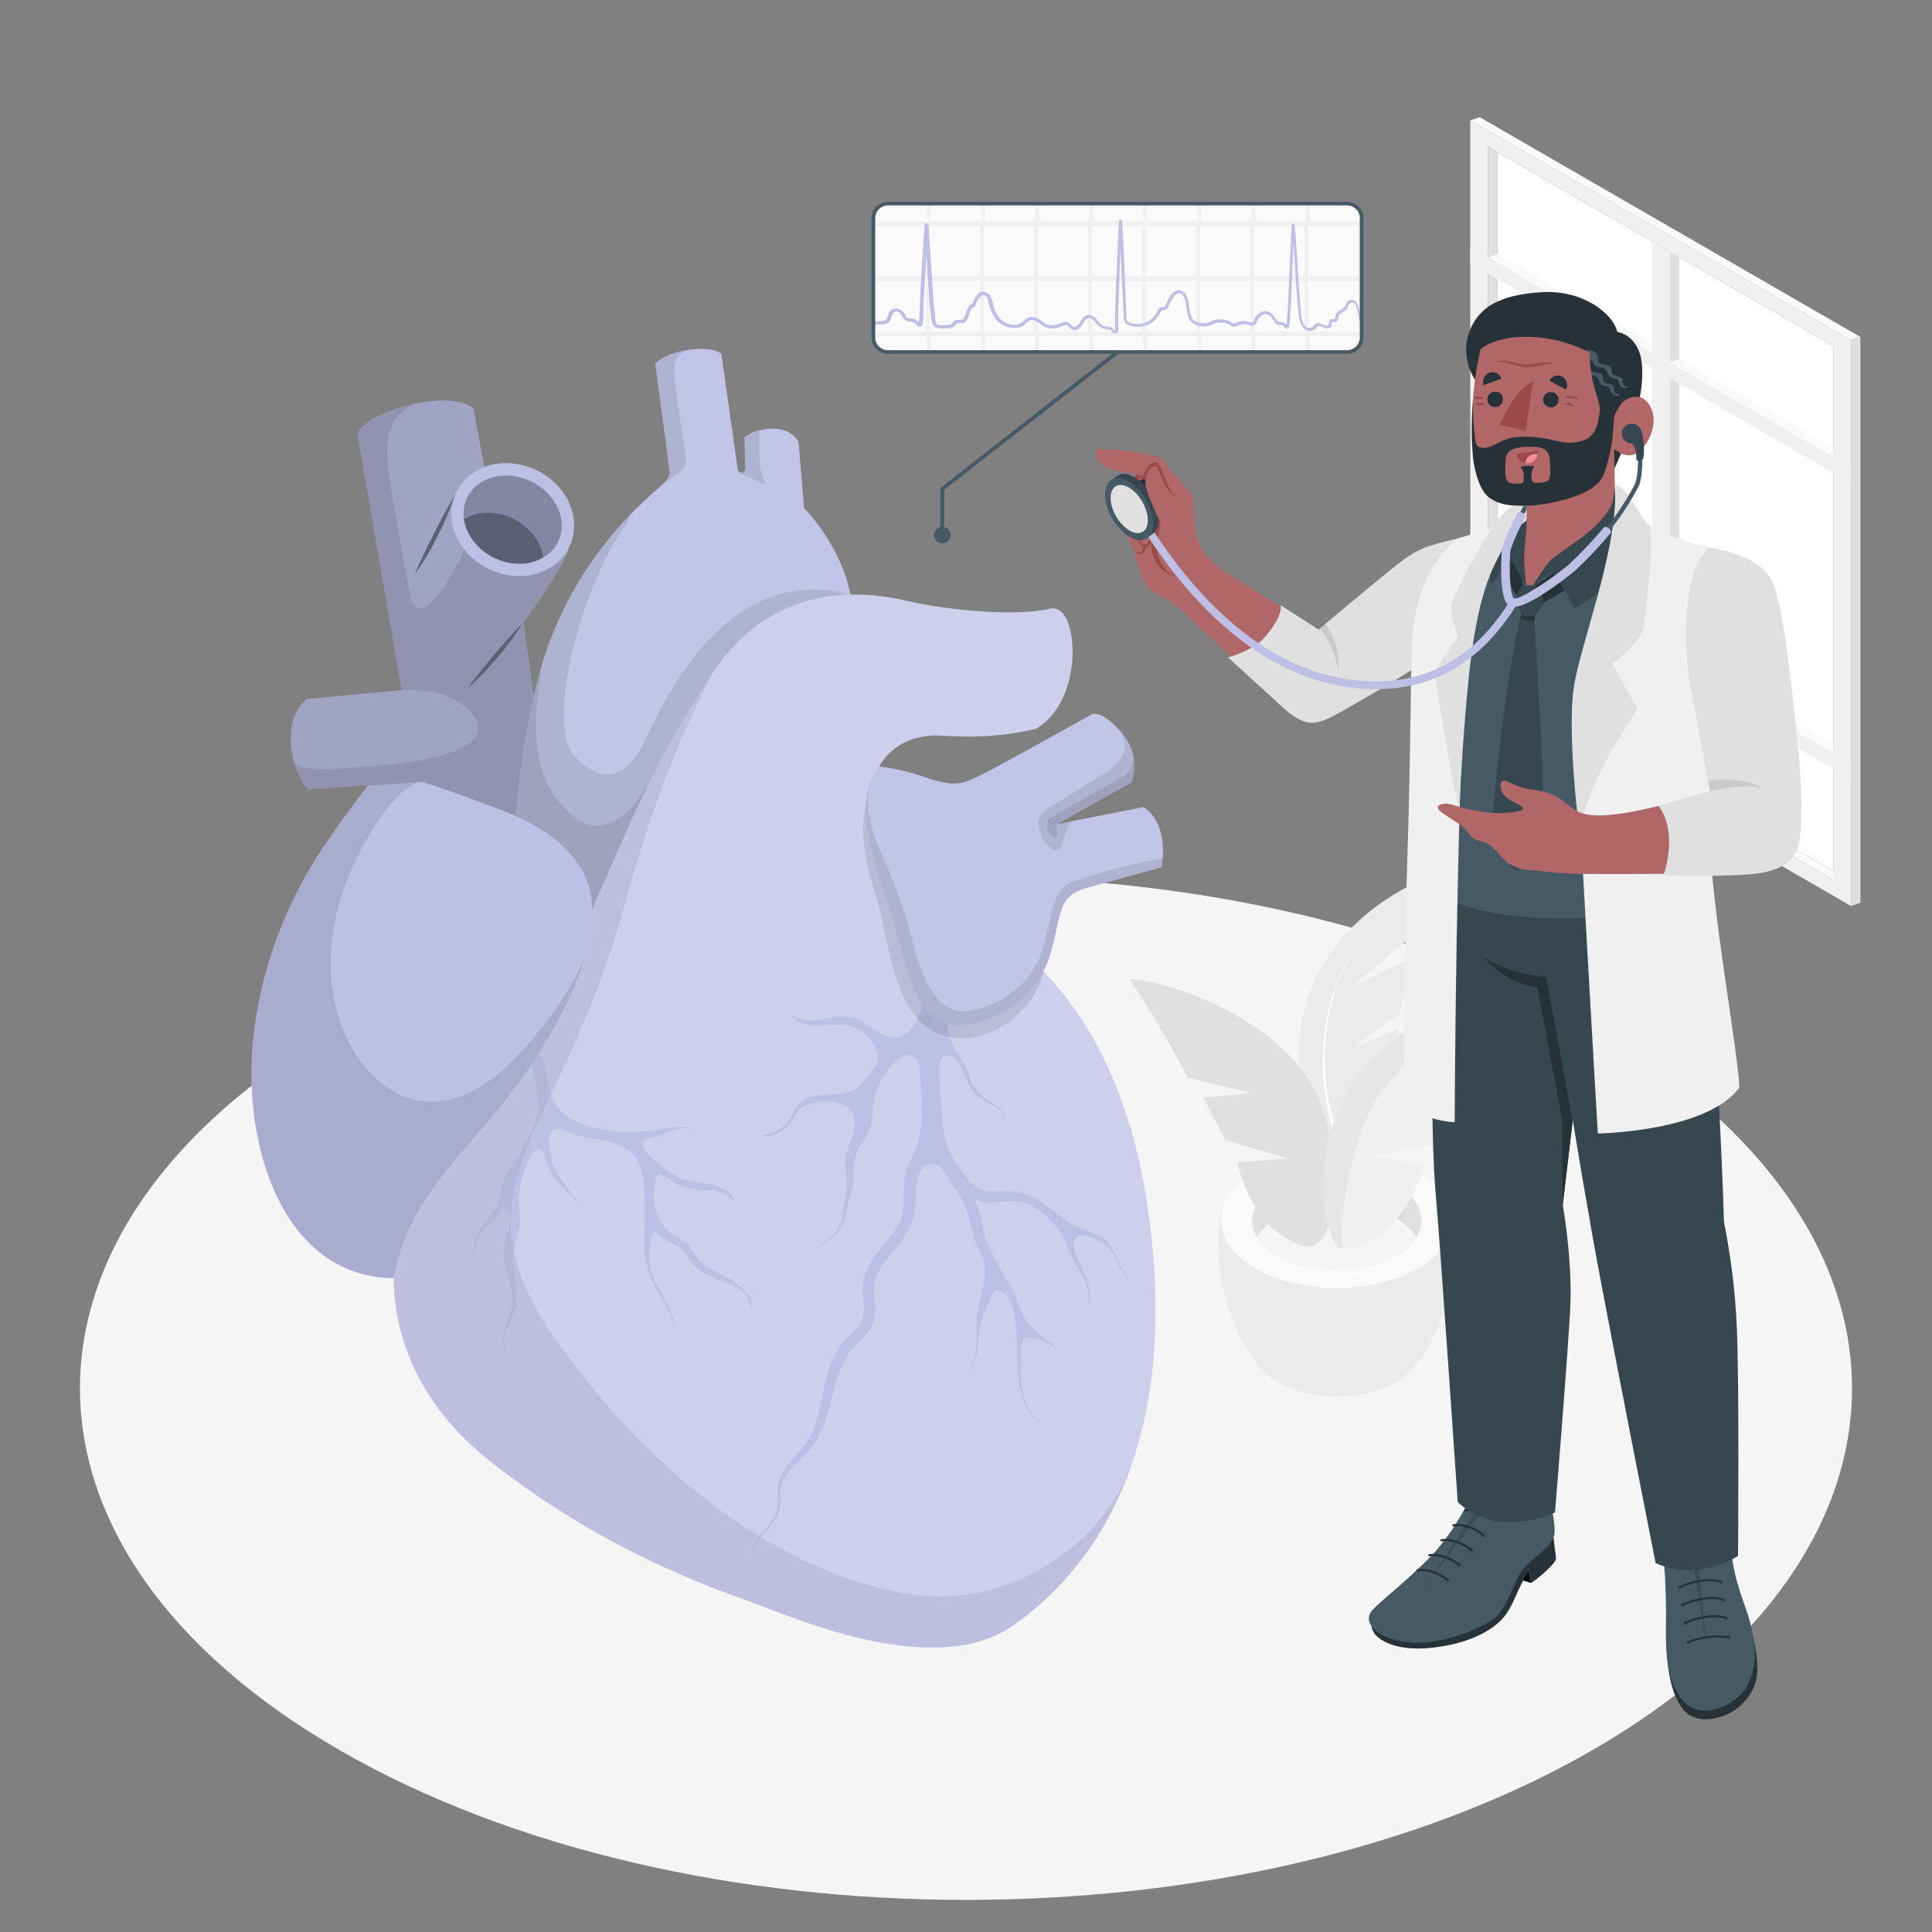
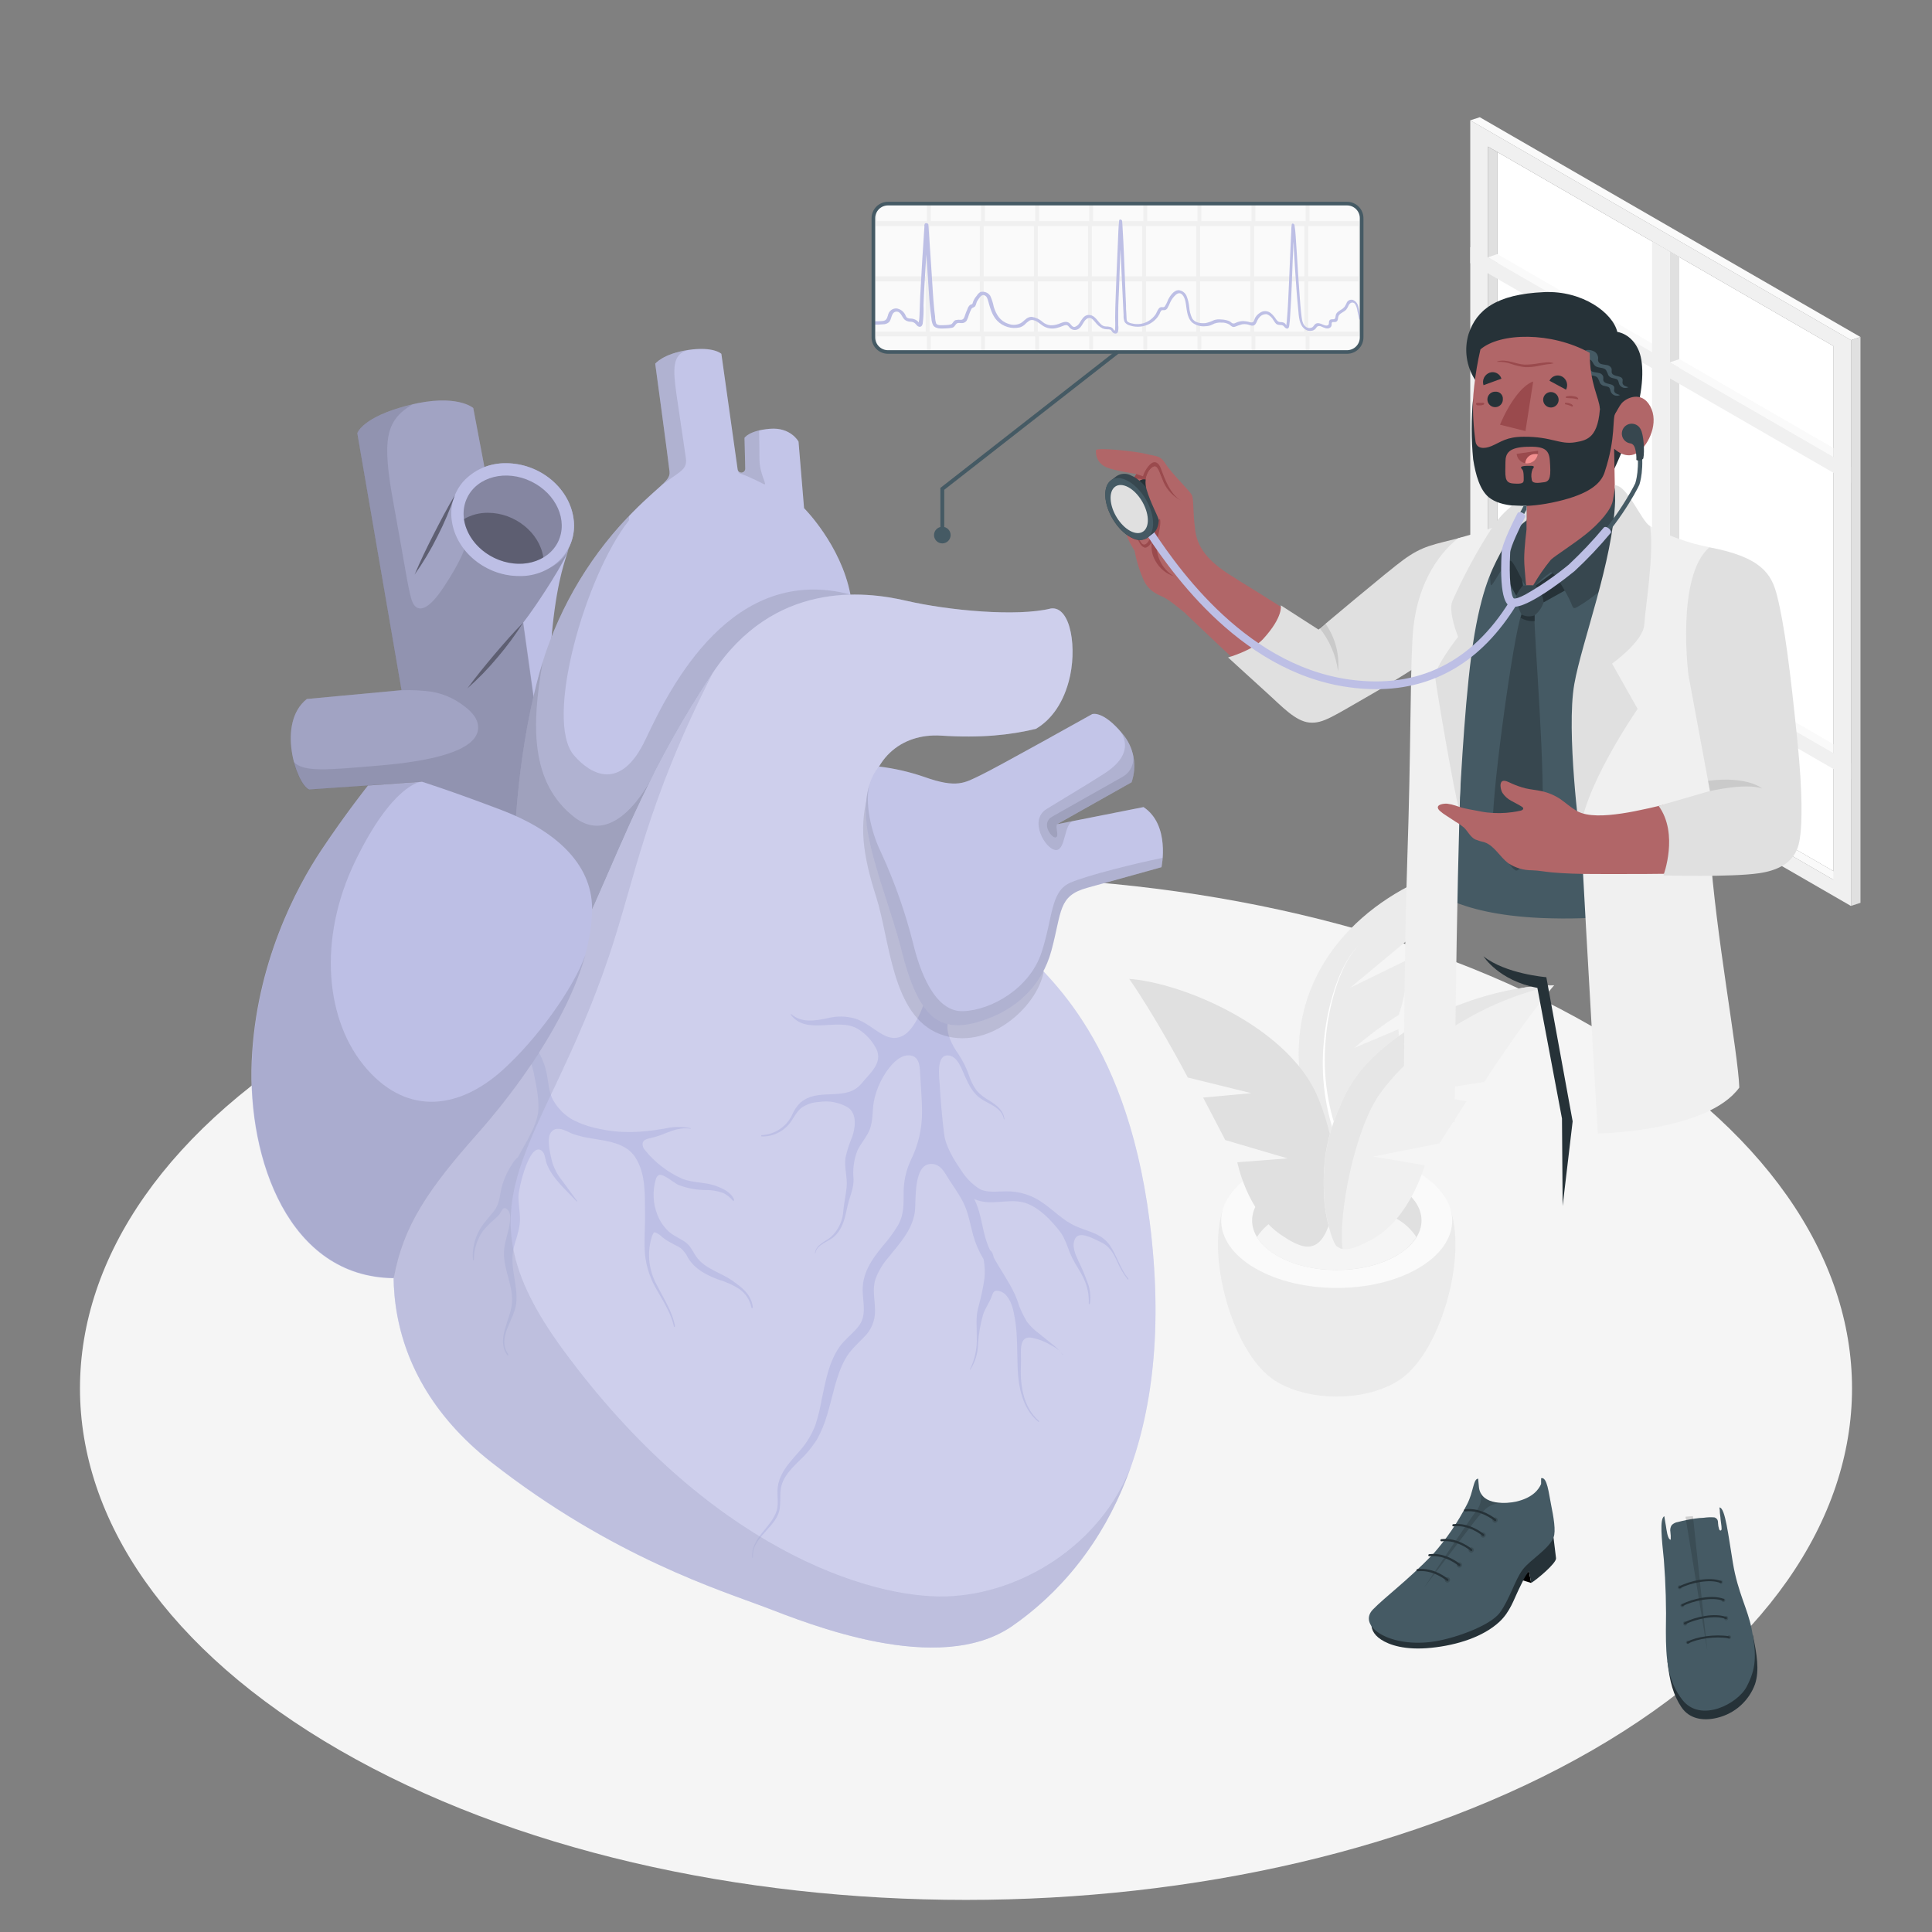
<svg xmlns="http://www.w3.org/2000/svg" width="177" height="177" viewBox="0 0 177 177" fill="none">
  <rect x="0" y="0" width="177" height="177" fill="#808080" stroke="none" />
  <path d="M31.103 160.334C-0.598 142.032 -0.598 112.36 31.103 94.058C62.803 75.756 114.197 75.756 145.898 94.058C177.598 112.36 177.598 142.032 145.898 160.334C114.197 178.635 62.803 178.635 31.103 160.334Z" fill="#F5F5F5" />
  <path d="M115.641 125.514C111.992 121.748 109.846 111.637 113.407 108.65H131.518C135.076 111.637 132.934 121.748 129.288 125.511C129.009 125.807 128.702 126.076 128.371 126.314C128.219 126.425 128.061 126.527 127.897 126.619C124.895 128.389 120.027 128.389 117.025 126.619C116.862 126.526 116.704 126.424 116.551 126.314C116.224 126.076 115.919 125.808 115.641 125.514Z" fill="#EBEBEB" />
  <path d="M129.947 107.446C134.078 109.86 134.078 113.772 129.947 116.186C125.816 118.601 119.114 118.597 114.98 116.186C110.845 113.776 110.848 109.86 114.98 107.45C119.111 105.039 125.812 105.035 129.947 107.446Z" fill="#FAFAFA" />
  <path d="M127.957 108.607C130.991 110.377 130.991 113.252 127.957 115.025C124.923 116.799 120.003 116.795 116.983 115.025C113.964 113.255 113.946 110.381 116.983 108.607C120.021 106.834 124.923 106.837 127.957 108.607Z" fill="#E0E0E0" />
  <path d="M116.969 111.652C120.003 109.882 124.923 109.882 127.943 111.652C128.679 112.056 129.304 112.636 129.763 113.34C129.304 114.043 128.679 114.622 127.943 115.025C124.909 116.795 119.989 116.795 116.969 115.025C116.233 114.622 115.608 114.043 115.149 113.34C115.608 112.636 116.233 112.056 116.969 111.652Z" fill="#F5F5F5" />
  <path d="M129.075 86.022L123.687 90.5L128.937 87.934C128.971 89.648 128.704 91.356 128.148 92.978C126.716 93.877 125.357 94.886 124.084 95.998L128.112 94.299C128.112 94.299 128.466 96.975 127.429 101.088C127.16 102.15 126.013 104.235 125.277 105.782C124.947 106.495 124.568 107.185 124.144 107.846C124.119 107.889 124.091 107.931 124.063 107.974C123.119 107.464 122.142 106.969 121.132 106.49C120.445 105.131 119.517 101.754 119.146 98.982C117.73 88.362 125.649 82.082 132.074 79.891C132.042 79.891 129.897 82.726 129.075 86.022Z" fill="#EBEBEB" />
  <path opacity="0.05" d="M129.075 86.022L123.687 90.5L128.937 87.934C128.971 89.648 128.704 91.356 128.148 92.978C126.716 93.877 125.357 94.886 124.084 95.998L128.112 94.299C128.112 94.299 128.466 96.975 127.429 101.088C127.16 102.15 126.013 104.235 125.277 105.782C124.947 106.495 124.568 107.185 124.144 107.846C124.119 107.889 124.091 107.931 124.063 107.974C123.119 107.464 122.142 106.969 121.132 106.49C120.445 105.131 119.517 101.754 119.146 98.982C117.73 88.362 125.649 82.082 132.074 79.891C132.042 79.891 129.897 82.726 129.075 86.022Z" fill="#EBEBEB" />
  <path d="M124.498 86.574C123.404 87.725 122.781 89.222 122.314 90.716C121.857 92.222 121.565 93.773 121.443 95.343C121.168 98.476 121.638 101.63 122.813 104.547C122.828 104.585 122.828 104.627 122.812 104.665C122.796 104.703 122.766 104.733 122.728 104.749C122.71 104.756 122.69 104.76 122.67 104.76C122.65 104.759 122.63 104.755 122.612 104.747C122.593 104.739 122.576 104.728 122.562 104.714C122.548 104.699 122.537 104.682 122.53 104.664C121.386 101.689 120.962 98.485 121.295 95.314C121.442 93.739 121.76 92.184 122.243 90.677C122.735 89.208 123.387 87.707 124.498 86.574Z" fill="white" />
  <path d="M103.453 89.682C103.584 89.87 105.733 92.904 108.82 98.716L114.636 100.15L110.225 100.554L112.254 104.448L117.957 106.126L113.355 106.48C113.355 106.48 114.247 111.007 117.337 113.117C119.043 114.282 119.815 114.37 120.484 114.045C121.302 113.645 121.776 112.406 122.254 110.54C122.732 108.674 122.382 104.795 120.905 100.932C120.508 99.903 119.967 98.936 119.298 98.058C115.404 92.929 107.467 89.955 103.453 89.682Z" fill="#E0E0E0" />
  <path d="M142.389 90.27C141.798 90.259 141.207 90.285 140.619 90.348C138.318 90.615 136.059 91.164 133.893 91.983C133.09 92.281 132.282 92.621 131.493 92.999C131.097 93.187 130.704 93.385 130.318 93.594C128.399 94.598 126.661 95.914 125.174 97.488C124.484 98.238 123.89 99.07 123.404 99.966C123.344 100.083 123.277 100.196 123.217 100.32C123.068 100.628 122.933 100.929 122.806 101.226C121.323 104.582 121.195 106.908 121.291 109.489C121.362 111.492 122.045 113.783 122.434 114.158C122.487 114.207 122.545 114.249 122.608 114.285C123.178 114.639 124.087 114.438 125.794 113.489C129.196 111.588 130.53 106.763 130.53 106.763L125.804 105.959L131.872 104.749L134.35 100.904L129.815 100.079L135.978 99.12C139.716 93.382 142.226 90.436 142.382 90.27H142.389Z" fill="#F0F0F0" />
  <path d="M140.634 90.341C138.333 90.608 136.074 91.157 133.908 91.976C133.104 92.274 132.297 92.614 131.508 92.992C131.111 93.18 130.718 93.378 130.332 93.587C128.414 94.591 126.676 95.907 125.189 97.481C124.499 98.231 123.904 99.063 123.419 99.959C123.359 100.076 123.291 100.189 123.231 100.313C123.082 100.621 122.948 100.922 122.821 101.219C121.337 104.575 121.21 106.901 121.305 109.482C121.376 111.485 122.059 113.776 122.449 114.151C122.502 114.199 122.56 114.242 122.622 114.278C122.737 114.349 122.865 114.396 122.998 114.416C122.576 111.312 124.106 103.442 126.417 100.203C128.821 96.837 134.527 91.951 142.372 90.266C141.792 90.257 141.211 90.282 140.634 90.341Z" fill="#E6E6E6" />
  <path d="M168.816 80.298L167.955 80.592L136.318 62.325L137.175 62.031L168.816 80.298Z" fill="#FAFAFA" />
  <path d="M137.175 62.032L167.955 79.799V31.694L137.175 13.926V62.032Z" fill="white" />
  <path d="M134.701 62.86L169.566 82.995V31.152L134.697 11.024L134.701 62.86ZM136.319 13.427L167.956 31.694V80.592L136.319 62.325V13.427Z" fill="#F0F0F0" />
  <path d="M136.318 62.325L137.175 62.031V13.926L136.318 13.427V62.325Z" fill="#E0E0E0" />
  <path d="M167.955 68.191V68.98L136.318 50.714L137.175 50.417L167.955 68.191Z" fill="#FAFAFA" />
  <path d="M167.955 41.053V41.843L136.318 23.576L137.175 23.279L167.955 41.053Z" fill="#FAFAFA" />
  <path d="M134.697 11.024L135.572 10.74L170.448 30.876L169.577 31.159L134.697 11.024Z" fill="#FAFAFA" />
  <path d="M170.448 30.876L169.577 31.159V82.995L170.448 82.712V30.876Z" fill="#E0E0E0" />
  <path d="M153.848 23.548L152.978 23.045V71.947L153.848 71.664V23.548Z" fill="#E0E0E0" />
  <path d="M151.356 22.114L152.978 23.045V71.947L151.356 71.009V22.114Z" fill="#F0F0F0" />
  <path d="M134.697 22.642V24.107L169.577 44.243V42.777L134.697 22.642Z" fill="#F0F0F0" />
  <path d="M134.697 49.776V51.241L169.577 71.377V69.911L134.697 49.776Z" fill="#F0F0F0" />
  <path d="M152.978 33.195L153.848 32.904L167.955 41.053V41.843L152.978 33.195Z" fill="#FAFAFA" />
  <path d="M152.978 60.325L153.848 60.035L167.955 68.18V68.973L152.978 60.325Z" fill="#FAFAFA" />
-   <path d="M52.533 47.436C52.112 44.632 49.397 42.437 46.356 42.437C45.682 42.436 45.013 42.556 44.381 42.791L43.358 37.379C43.358 37.379 41.829 36.026 37.503 37.11C33.177 38.193 32.731 39.69 32.731 39.69L36.784 63.231L28.111 64.038C25.314 66.248 27.155 71.826 28.316 72.329L38.643 71.621L40.115 79.098L50.71 76.8L47.942 57.033C49.156 55.5 52.098 50.958 52.07 50.268C52.528 49.399 52.691 48.405 52.533 47.436Z" fill="#BDBFE5" />
+   <path d="M52.533 47.436C52.112 44.632 49.397 42.437 46.356 42.437C45.682 42.436 45.013 42.556 44.381 42.791L43.358 37.379C43.358 37.379 41.829 36.026 37.503 37.11C33.177 38.193 32.731 39.69 32.731 39.69L36.784 63.231L28.111 64.038C25.314 66.248 27.155 71.826 28.316 72.329L38.643 71.621L40.115 79.098L50.71 76.8C49.156 55.5 52.098 50.958 52.07 50.268C52.528 49.399 52.691 48.405 52.533 47.436Z" fill="#BDBFE5" />
  <path opacity="0.15" d="M52.533 47.436C52.112 44.632 49.397 42.437 46.356 42.437C45.682 42.436 45.013 42.556 44.381 42.791L43.358 37.379C43.358 37.379 41.829 36.026 37.503 37.11C33.177 38.193 32.731 39.69 32.731 39.69L36.784 63.231L28.111 64.038C25.314 66.248 27.155 71.826 28.316 72.329L38.643 71.621L40.115 79.098L50.71 76.8L47.942 57.033C49.156 55.5 52.098 50.958 52.07 50.268C52.528 49.399 52.691 48.405 52.533 47.436Z" fill="black" />
  <path opacity="0.1" d="M51.974 50.551C51.741 51.075 50.948 52.176 48.339 52.647C44.852 53.281 42.53 50.332 42.53 50.332C42.53 50.332 42.236 51.394 40.625 53.826C39.014 56.258 38.147 55.974 37.793 55.167C37.439 54.36 37.124 51.949 36.051 46.112C34.979 40.275 35.312 38.536 37.783 37.05C37.684 37.074 37.595 37.089 37.492 37.117C33.17 38.197 32.72 39.697 32.72 39.697L36.774 63.239C37.708 63.201 38.644 63.247 39.57 63.377C40.522 63.543 41.426 63.915 42.218 64.467C43.015 65.019 43.836 65.727 43.804 66.704C43.737 68.853 39.266 69.763 34.682 70.141C30.097 70.52 27.814 70.786 26.894 69.787C27.248 71.097 27.817 72.138 28.288 72.347L38.614 71.639L40.087 79.115L50.682 76.818L47.914 57.051C48.934 55.766 51.164 52.364 51.843 50.891L51.974 50.551Z" fill="black" />
  <path d="M47.578 52.774C44.538 52.774 41.826 50.576 41.401 47.776C41.296 47.132 41.333 46.473 41.509 45.845C41.685 45.218 41.996 44.636 42.421 44.14C42.916 43.591 43.524 43.155 44.204 42.862C44.883 42.568 45.617 42.425 46.357 42.441C49.398 42.441 52.113 44.636 52.534 47.44C52.64 48.083 52.604 48.741 52.428 49.369C52.251 49.996 51.94 50.577 51.515 51.072C51.02 51.622 50.412 52.059 49.733 52.353C49.053 52.647 48.318 52.791 47.578 52.774Z" fill="#BDBFE5" />
  <path d="M51.13 49.631C52.069 47.698 50.967 45.226 48.668 44.11C46.37 42.993 43.745 43.655 42.806 45.587C41.867 47.52 42.97 49.992 45.268 51.108C47.567 52.225 50.191 51.563 51.13 49.631Z" fill="#BDBFE5" />
  <path opacity="0.3" d="M51.13 49.631C52.069 47.698 50.967 45.226 48.668 44.11C46.37 42.993 43.745 43.655 42.806 45.587C41.867 47.52 42.97 49.992 45.268 51.108C47.567 52.225 50.191 51.563 51.13 49.631Z" fill="black" />
  <path opacity="0.3" d="M49.769 51.075C49.771 51.057 49.771 51.04 49.769 51.022C49.415 48.788 47.164 46.979 44.703 46.979C43.934 46.969 43.177 47.167 42.512 47.553C42.51 47.57 42.51 47.588 42.512 47.606C42.866 49.84 45.117 51.648 47.578 51.648C48.347 51.659 49.104 51.461 49.769 51.075Z" fill="black" />
  <path d="M37.981 52.647C38.775 51.533 39.478 50.357 40.084 49.132C40.71 47.916 41.242 46.655 41.674 45.358C40.966 46.533 40.343 47.74 39.723 48.951C39.104 50.162 38.512 51.383 37.981 52.647ZM45.274 59.978C44.424 60.99 43.582 62.01 42.796 63.093C43.797 62.216 44.728 61.261 45.578 60.236C46.444 59.227 47.234 58.153 47.94 57.026C46.998 57.971 46.134 58.969 45.274 59.978Z" fill="#BDBFE5" />
  <path opacity="0.5" d="M37.981 52.647C38.775 51.533 39.478 50.357 40.084 49.132C40.71 47.916 41.242 46.655 41.674 45.358C40.966 46.533 40.343 47.74 39.723 48.951C39.104 50.162 38.512 51.383 37.981 52.647ZM45.274 59.978C44.424 60.99 43.582 62.01 42.796 63.093C43.797 62.216 44.728 61.261 45.578 60.236C46.444 59.227 47.234 58.153 47.94 57.026C46.998 57.971 46.134 58.969 45.274 59.978Z" fill="black" />
  <g opacity="0.1">
    <path d="M51.975 50.551C52.02 50.459 52.052 50.362 52.07 50.261L51.975 50.551Z" fill="black" />
  </g>
  <path d="M49.139 62.715C50.463 57.302 53.097 52.298 56.81 48.144C60.131 44.508 61.444 44.186 61.341 43.213C61.239 42.239 60.028 33.322 60.028 33.322C60.028 33.322 60.736 32.405 63.058 32.062C65.38 31.718 66.088 32.416 66.088 32.416L67.579 43.004C67.587 43.06 67.609 43.114 67.642 43.16C67.675 43.206 67.719 43.244 67.77 43.269C67.824 43.295 67.884 43.307 67.944 43.303C68.004 43.299 68.062 43.281 68.112 43.248C68.163 43.216 68.204 43.172 68.233 43.119C68.262 43.066 68.276 43.007 68.276 42.947L68.209 40.115C68.209 40.115 68.612 39.446 70.531 39.283C72.45 39.12 73.158 40.459 73.158 40.459L73.664 46.554C73.664 46.554 77.038 49.91 77.912 54.466V85.041H47.167C47.167 85.041 46.332 73.866 49.139 62.715Z" fill="#BDBFE5" />
  <path opacity="0.1" d="M49.139 62.715C50.463 57.302 53.097 52.298 56.81 48.144C60.131 44.508 61.444 44.186 61.341 43.213C61.239 42.239 60.028 33.322 60.028 33.322C60.028 33.322 60.736 32.405 63.058 32.062C65.38 31.718 66.088 32.416 66.088 32.416L67.579 43.004C67.587 43.06 67.609 43.114 67.642 43.16C67.675 43.206 67.719 43.244 67.77 43.269C67.824 43.295 67.884 43.307 67.944 43.303C68.004 43.299 68.062 43.281 68.112 43.248C68.163 43.216 68.204 43.172 68.233 43.119C68.262 43.066 68.276 43.007 68.276 42.947L68.209 40.115C68.209 40.115 68.612 39.446 70.531 39.283C72.45 39.12 73.158 40.459 73.158 40.459L73.664 46.554C73.664 46.554 77.038 49.91 77.912 54.466V85.041H47.167C47.167 85.041 46.332 73.866 49.139 62.715Z" fill="white" />
  <path opacity="0.1" d="M59.164 67.695C56.867 72.595 54.102 70.952 52.587 69.203C49.826 66.017 53.61 52.774 57.614 47.684L57.638 47.266C57.377 47.539 57.104 47.825 56.81 48.147C53.098 52.301 50.463 57.303 49.139 62.715C46.332 73.865 47.167 85.038 47.167 85.038H77.905V54.463C67.101 51.638 61.462 62.796 59.164 67.695Z" fill="black" />
  <path opacity="0.1" d="M59.918 70.874C59.918 70.874 56.605 78 52.587 74.843C48.569 71.685 48.693 66.428 49.712 60.683C49.495 61.367 49.304 62.041 49.139 62.704C46.332 73.855 47.167 85.027 47.167 85.027H59.911L59.918 70.874Z" fill="black" />
  <path opacity="0.1" d="M63.059 32.065C60.736 32.419 60.028 33.325 60.028 33.325C60.028 33.325 61.242 42.239 61.342 43.216C61.391 43.687 61.105 44.009 60.428 44.632C62.025 43.252 62.998 43.167 62.839 41.995C62.669 40.745 62.326 38.59 61.986 36.2C61.646 33.81 61.561 32.423 63.059 32.065Z" fill="black" />
  <path opacity="0.1" d="M68.485 43.641C69.151 43.935 69.547 44.13 69.969 44.349C70.39 44.569 69.597 43.489 69.579 42.122C69.579 41.312 69.554 40.207 69.547 39.435C68.485 39.69 68.209 40.115 68.209 40.115L68.276 42.947C68.284 43.041 68.254 43.134 68.193 43.206C68.132 43.278 68.045 43.322 67.951 43.33C67.857 43.337 67.764 43.307 67.692 43.246C67.62 43.185 67.576 43.098 67.568 43.004C67.646 43.478 67.82 43.347 68.485 43.641Z" fill="black" />
  <path d="M96.288 55.744C93.198 56.516 86.907 55.939 83.017 55.036C79.126 54.134 70.889 53.21 65.281 61.677C59.674 70.145 57.274 76.545 54.414 82.956C51.553 89.367 42.403 99.24 38.625 106.423C34.848 113.606 33.935 125.288 45.033 133.982C56.131 142.676 66.198 145.756 70.092 147.243C73.986 148.729 85.994 153.65 92.748 148.96C99.503 144.269 107.163 134.446 105.676 115.33C104.19 96.214 96.253 89.785 93.995 87.339C89.647 82.609 79.58 78.719 79.58 74.142C79.58 69.564 82.557 67.164 86.217 67.394C89.877 67.625 92.497 67.348 94.897 66.775C96.058 66.106 97.28 64.764 97.91 62.442C98.72 59.497 98.126 55.518 96.288 55.744Z" fill="#BDBFE5" />
  <path opacity="0.25" d="M96.288 55.744C93.198 56.516 86.907 55.939 83.017 55.036C79.126 54.134 70.889 53.21 65.281 61.677C59.674 70.145 57.274 76.545 54.414 82.956C51.553 89.367 42.403 99.24 38.625 106.423C34.848 113.606 33.935 125.288 45.033 133.982C56.131 142.676 66.198 145.756 70.092 147.243C73.986 148.729 85.994 153.65 92.748 148.96C99.503 144.269 107.163 134.446 105.676 115.33C104.19 96.214 96.253 89.785 93.995 87.339C89.647 82.609 79.58 78.719 79.58 74.142C79.58 69.564 82.557 67.164 86.217 67.394C89.877 67.625 92.497 67.348 94.897 66.775C96.058 66.106 97.28 64.764 97.91 62.442C98.72 59.497 98.126 55.518 96.288 55.744Z" fill="white" />
  <path d="M103.369 117.135C102.622 116.239 102.342 115.057 101.683 114.098C100.908 112.968 99.644 112.841 98.498 112.31C97.411 111.814 96.558 110.915 95.591 110.236C94.584 109.496 93.36 109.112 92.111 109.145C91.347 109.145 90.444 109.297 89.747 108.926C89.072 108.5 88.502 107.928 88.079 107.251C87.403 106.271 86.638 105.06 86.493 103.871C86.314 102.391 86.181 100.908 86.093 99.421C86.058 98.762 85.739 96.67 86.823 96.692C87.722 96.692 88.118 97.973 88.412 98.621C88.766 99.417 89.159 100.196 89.909 100.688C90.66 101.18 91.8 101.492 91.97 102.543C91.97 102.596 92.019 102.543 92.016 102.511C91.931 101.711 91.276 101.226 90.639 100.83C90.206 100.594 89.816 100.288 89.485 99.924C89.21 99.551 88.993 99.139 88.84 98.702C88.587 97.933 88.23 97.201 87.778 96.529C87.261 95.821 86.603 94.578 86.851 93.679C87.145 92.617 87.506 91.736 87.421 90.585C87.364 89.877 86.1 89.796 85.697 90.174C84.953 90.882 84.699 91.944 84.281 92.858C83.573 94.387 82.553 95.75 80.808 94.745C79.994 94.274 79.289 93.636 78.39 93.329C77.538 93.078 76.633 93.066 75.774 93.293C74.677 93.52 73.399 93.729 72.493 92.904C72.464 92.879 72.443 92.96 72.461 92.982C73.919 94.886 76.744 93.183 78.571 94.252C79.309 94.698 79.907 95.344 80.295 96.115C80.897 97.375 79.693 98.334 78.953 99.237C78.615 99.654 78.15 99.949 77.629 100.079C76.631 100.334 75.576 100.175 74.574 100.405C74.125 100.502 73.705 100.704 73.349 100.996C73.008 101.325 72.739 101.722 72.56 102.161C72.304 102.688 71.911 103.136 71.422 103.459C70.933 103.782 70.366 103.967 69.781 103.995C69.728 103.995 69.717 104.115 69.781 104.115C70.286 104.129 70.787 104.022 71.242 103.802C71.696 103.582 72.091 103.256 72.394 102.851C72.726 102.402 72.96 101.878 73.399 101.513C73.87 101.175 74.43 100.983 75.01 100.961C75.93 100.809 76.874 100.984 77.679 101.456C78.543 102.037 78.362 103.318 78.072 104.157C77.808 104.773 77.603 105.412 77.459 106.065C77.328 106.965 77.65 107.853 77.566 108.745C77.498 109.453 77.335 110.161 77.265 110.869C77.224 111.804 76.817 112.685 76.132 113.322C75.608 113.758 74.744 114.03 74.666 114.799C74.666 114.838 74.702 114.848 74.709 114.799C74.818 113.999 75.944 113.754 76.479 113.241C77.296 112.43 77.42 111.471 77.661 110.434C77.849 109.613 78.234 108.83 78.196 107.991C78.108 107.116 78.229 106.233 78.55 105.414C78.872 104.724 79.427 104.154 79.693 103.442C79.99 102.649 79.909 101.789 80.047 100.964C80.173 100.295 80.394 99.646 80.702 99.039C81.148 98.136 82.309 96.394 83.534 96.723C84.295 96.925 84.274 97.881 84.306 98.493C84.362 99.626 84.472 100.752 84.472 101.888C84.474 103.418 84.121 104.928 83.442 106.299C82.998 107.243 82.775 108.276 82.787 109.319C82.787 110.349 82.808 111.262 82.305 112.193C81.901 112.876 81.433 113.518 80.907 114.112C79.82 115.432 78.921 116.721 79.042 118.509C79.109 119.539 79.35 120.569 78.688 121.464C78.16 122.172 77.424 122.665 76.918 123.383C75.919 124.799 75.633 126.569 75.279 128.212C75.141 129.017 74.945 129.811 74.691 130.587C74.351 131.464 73.853 132.272 73.222 132.969C72.606 133.677 71.926 134.385 71.537 135.246C71.347 135.663 71.242 136.115 71.229 136.573C71.211 137.175 71.332 137.787 71.162 138.375C70.705 139.936 68.73 140.934 68.931 142.712C68.931 142.758 68.977 142.712 68.974 142.683C68.846 141.062 70.655 140.149 71.257 138.807C71.668 137.89 71.324 136.885 71.639 135.954C71.926 135.104 72.599 134.446 73.218 133.83C73.852 133.243 74.405 132.575 74.864 131.844C75.248 131.143 75.553 130.402 75.774 129.635C76.295 127.95 76.567 126.095 77.42 124.537C77.866 123.719 78.518 123.16 79.155 122.502C79.48 122.189 79.737 121.813 79.912 121.398C80.086 120.982 80.173 120.535 80.167 120.084C80.167 119.103 79.898 118.14 80.206 117.181C80.477 116.457 80.876 115.788 81.385 115.206C82.405 113.928 83.559 112.728 83.81 111.05C83.955 110.044 83.608 106.448 85.46 106.642C86.168 106.71 86.522 107.375 86.844 107.903C87.3 108.632 87.817 109.319 88.214 110.087C88.716 111.06 88.879 112.144 89.162 113.188C89.38 113.955 89.701 114.69 90.115 115.372C90.115 115.418 90.132 115.464 90.139 115.51C90.222 116.036 90.241 116.569 90.196 117.1C90.056 118.056 89.851 119.002 89.584 119.932C89.389 120.802 89.499 121.663 89.488 122.544C89.523 123.543 89.31 124.536 88.869 125.433C88.869 125.451 88.869 125.514 88.894 125.479C89.341 124.787 89.586 123.984 89.602 123.16C89.656 122.237 89.812 121.323 90.065 120.434C90.239 119.914 90.55 119.471 90.773 118.972C90.996 118.473 90.95 118.137 91.57 118.282C91.841 118.358 92.079 118.522 92.246 118.749C92.717 119.316 92.872 120.165 92.989 120.873C93.23 122.314 93.173 123.765 93.226 125.22C93.294 127.036 93.651 129.061 95.145 130.268C95.18 130.297 95.202 130.205 95.177 130.18C93.68 128.856 93.435 126.764 93.538 124.87C93.58 124.056 93.265 122.463 94.38 122.537C95.004 122.635 95.604 122.847 96.15 123.164C96.372 123.27 96.584 123.394 96.784 123.535C97.008 123.69 97.2 123.886 97.35 124.112C97.35 124.112 97.382 124.095 97.368 124.081C97.174 123.921 97.014 123.691 96.837 123.518C96.66 123.344 96.565 123.28 96.423 123.164C96.012 122.842 95.612 122.505 95.205 122.18C94.773 121.87 94.39 121.496 94.069 121.072C93.796 120.608 93.56 120.124 93.361 119.624C93.252 119.248 93.115 118.881 92.95 118.526C92.405 117.362 91.637 116.31 91.028 115.181C91.028 115.135 91.028 115.092 91 115.046C90.963 114.843 90.857 114.659 90.699 114.526C90.532 114.17 90.393 113.802 90.281 113.425C89.98 112.363 89.856 111.266 89.435 110.239C89.378 110.105 89.315 109.981 89.254 109.85C89.498 109.956 89.754 110.033 90.016 110.08C91.407 110.331 92.872 109.726 94.218 110.313C95.365 110.809 96.257 111.768 97.032 112.724C97.662 113.499 97.818 114.441 98.264 115.312C98.582 115.939 99.004 116.516 99.294 117.156C99.626 117.859 99.782 118.632 99.747 119.408C99.747 119.486 99.829 119.532 99.85 119.436C99.951 118.777 99.875 118.102 99.63 117.482C99.389 116.814 99.111 116.159 98.798 115.521C98.515 114.923 98.147 114.105 98.512 113.45C98.912 112.742 100.211 113.507 100.731 113.737C101.637 114.133 101.974 114.76 102.37 115.606C102.609 116.183 102.927 116.724 103.315 117.213C103.369 117.273 103.397 117.174 103.369 117.135Z" fill="#BDBFE5" />
  <path d="M67.027 117.284C66.025 116.593 64.673 116.254 63.898 115.273C63.526 114.806 63.342 114.236 62.864 113.857C62.386 113.478 61.781 113.284 61.31 112.862C60.845 112.444 60.481 111.924 60.248 111.344C59.817 110.29 59.76 109.121 60.085 108.03C60.123 107.892 60.202 107.769 60.312 107.676C60.683 107.418 61.76 108.384 62.121 108.543C62.91 108.855 63.75 109.017 64.599 109.021C65.176 109.011 65.749 109.108 66.291 109.308C66.625 109.484 66.921 109.724 67.162 110.016C67.229 110.083 67.271 109.928 67.25 109.885C66.939 109.177 66.11 108.823 65.427 108.593C64.482 108.296 63.455 108.363 62.524 108.002C61.194 107.413 60.022 106.518 59.105 105.389C58.953 105.228 58.868 105.016 58.867 104.795C58.899 104.395 59.324 104.327 59.628 104.257C60.041 104.163 60.445 104.035 60.836 103.874C61.593 103.566 62.436 103.255 63.264 103.407C63.285 103.407 63.296 103.361 63.264 103.357C62.466 103.196 61.641 103.211 60.85 103.403C58.797 103.757 56.878 103.871 54.832 103.403C53.993 103.241 53.182 102.958 52.425 102.561C51.716 102.151 51.127 101.562 50.715 100.855C50.251 100.101 50.255 99.085 50.056 98.221C49.952 97.745 49.792 97.283 49.582 96.844C49.478 96.575 49.308 96.337 49.088 96.152C48.867 95.966 48.604 95.839 48.322 95.782C48.28 95.774 48.237 95.781 48.2 95.803C48.164 95.824 48.136 95.858 48.123 95.899C47.964 96.447 48.343 96.734 48.559 97.198C48.734 97.611 48.861 98.044 48.938 98.486C49.157 99.577 49.437 100.897 49.292 102.009C49.17 102.627 48.958 103.223 48.661 103.779C48.449 104.225 48.237 104.632 47.982 105.057C47.798 105.365 47.628 105.683 47.462 106.005C47.22 106.207 47.02 106.454 46.87 106.731C46.636 107.092 46.435 107.474 46.269 107.871C46.099 108.263 45.972 108.673 45.89 109.092C45.759 109.782 45.695 110.398 45.252 110.954C44.721 111.627 44.141 112.197 43.776 112.983C43.42 113.736 43.265 114.569 43.327 115.4C43.327 115.478 43.412 115.457 43.415 115.4C43.416 114.47 43.699 113.562 44.226 112.795C44.539 112.411 44.886 112.055 45.263 111.733C45.441 111.586 45.605 111.424 45.755 111.248C45.978 110.94 46.109 110.367 46.559 110.894C46.807 111.188 46.746 111.698 46.7 112.055C46.605 112.83 46.3 113.563 46.201 114.338C45.975 116.048 47.005 117.599 46.909 119.294C46.835 120.87 45.387 122.686 46.495 124.176C46.541 124.236 46.584 124.098 46.552 124.052C45.507 122.548 47.122 120.926 47.291 119.422C47.483 117.747 46.679 116.108 47.037 114.445C47.203 113.666 47.529 112.93 47.614 112.133C47.706 111.273 47.486 110.43 47.5 109.574C47.5 108.933 48.492 104.579 49.624 105.418C49.94 105.648 49.947 106.221 50.07 106.565C50.594 107.981 51.84 108.982 52.828 110.073C52.853 110.101 52.874 110.037 52.86 110.016C52.396 109.404 51.954 108.766 51.493 108.151C51.042 107.604 50.717 106.965 50.541 106.278C50.403 105.651 50.074 104.352 50.456 103.772C50.517 103.677 50.596 103.597 50.691 103.536C50.785 103.474 50.891 103.434 51.002 103.418C51.146 103.407 51.292 103.418 51.433 103.449C51.725 103.539 52.008 103.657 52.276 103.803C52.653 103.948 53.04 104.066 53.433 104.157C55.044 104.511 57.218 104.487 58.209 106.037C59.2 107.588 59.066 109.521 59.094 111.202C59.115 112.452 58.984 113.712 59.094 114.958C59.222 116.119 59.604 117.238 60.212 118.236C60.811 119.298 61.483 120.332 61.745 121.539C61.763 121.627 61.852 121.539 61.837 121.482C61.583 120.105 60.775 118.926 60.159 117.694C59.449 116.396 59.275 114.871 59.675 113.446C59.712 113.279 59.777 113.119 59.866 112.972C59.882 112.942 59.906 112.917 59.936 112.901C59.956 112.896 59.977 112.895 59.997 112.898C60.017 112.901 60.036 112.908 60.053 112.919C60.29 113.015 60.503 113.159 60.68 113.344C60.936 113.553 61.215 113.732 61.512 113.878C61.791 114.055 62.124 114.169 62.39 114.367C62.663 114.618 62.885 114.92 63.044 115.255C63.696 116.317 64.783 116.838 65.876 117.252C66.521 117.436 67.135 117.712 67.7 118.073C68.288 118.471 68.697 119.084 68.84 119.779C68.861 119.917 68.985 119.833 68.967 119.726C68.818 118.558 67.923 117.903 67.027 117.284Z" fill="#BDBFE5" />
  <path opacity="0.4" d="M65.292 61.667C59.688 70.131 57.285 76.535 54.425 82.946C51.564 89.357 42.413 99.23 38.636 106.412C34.859 113.595 33.946 125.277 45.044 133.971C56.141 142.665 66.198 145.756 70.093 147.243C73.987 148.73 85.994 153.65 92.749 148.96C96.731 146.191 101.032 141.628 103.584 134.428C100.752 141.614 93.495 146.036 86.72 146.255C79.661 146.482 64.878 141.83 51.525 123.578C41.39 109.729 49.755 105.591 55.819 87.509C58.202 80.418 59.164 73.71 65.292 61.667Z" fill="#BDBFE5" />
  <path opacity="0.05" d="M65.292 61.667C59.688 70.131 57.285 76.535 54.425 82.946C51.564 89.357 42.413 99.23 38.636 106.412C34.859 113.595 33.946 125.277 45.044 133.971C56.141 142.665 66.198 145.756 70.093 147.243C73.987 148.73 85.994 153.65 92.749 148.96C96.731 146.191 101.032 141.628 103.584 134.428C100.752 141.614 93.495 146.036 86.72 146.255C79.661 146.482 64.878 141.83 51.525 123.578C41.39 109.729 49.755 105.591 55.819 87.509C58.202 80.418 59.164 73.71 65.292 61.667Z" fill="black" />
  <path opacity="0.1" d="M95.623 89.003C94.958 88.295 94.398 87.753 94.009 87.332C89.662 82.602 79.594 78.712 79.594 74.135C79.594 73.567 79.645 73.001 79.746 72.442L79.644 72.421C78.659 75.437 79.013 78.245 80.274 82.177C81.534 86.11 81.69 93.056 86.104 94.737C90.455 96.398 95.021 92.291 95.623 89.003Z" fill="black" />
  <path d="M54.244 83.257C54.244 79.009 50.675 76.011 45.964 74.22C41.252 72.428 38.643 71.614 38.643 71.614L33.715 71.968C33.715 71.968 31.694 74.496 29.432 77.891C27.17 81.285 23.446 88.27 23.06 97.222C22.674 106.175 26.437 117.011 36.055 117.103C36.912 112.299 39.266 108.908 43.695 103.913C48.123 98.918 54.244 90.32 54.244 83.257Z" fill="#BDBFE5" />
  <path opacity="0.1" d="M46.02 98.058C42.179 101.509 37.464 102.306 33.63 97.962C29.796 93.619 29.067 86.036 32.568 78.846C35.931 71.929 38.476 71.611 38.657 71.596L33.74 71.95C33.74 71.95 31.718 74.478 29.456 77.873C27.194 81.268 23.47 88.252 23.084 97.205C22.698 106.157 26.462 116.993 36.08 117.085C36.936 112.282 39.291 108.89 43.719 103.895C47.291 99.867 51.953 93.505 53.631 87.491C52.516 90.567 49.224 95.18 46.02 98.058Z" fill="black" />
  <path d="M80.543 70.227C80.543 70.227 78.73 71.961 79.516 76.329C80.135 79.774 81.711 83.558 82.578 87.013C84.058 92.907 85.867 94.691 89.527 93.651C93.187 92.61 95.481 90.203 96.324 87.088C97.294 83.487 96.922 82.075 99.609 81.335C102.374 80.577 106.409 79.448 106.409 79.448C106.409 79.448 107.241 75.582 104.763 73.94L96.848 75.508L103.666 71.671C103.929 70.92 103.991 70.114 103.844 69.332C103.698 68.551 103.348 67.821 102.83 67.218C101.039 65.051 100.059 65.423 100.059 65.423C100.059 65.423 91.244 70.354 89.824 71.026C88.405 71.699 87.7 72.258 84.67 71.175C83.332 70.714 81.948 70.396 80.543 70.227Z" fill="#BDBFE5" />
  <path opacity="0.1" d="M80.543 70.227C80.543 70.227 78.73 71.961 79.516 76.329C80.135 79.774 81.711 83.558 82.578 87.013C84.058 92.907 85.867 94.691 89.527 93.651C93.187 92.61 95.481 90.203 96.324 87.088C97.294 83.487 96.922 82.075 99.609 81.335C102.374 80.577 106.409 79.448 106.409 79.448C106.409 79.448 107.241 75.582 104.763 73.94L96.848 75.508L103.666 71.671C103.929 70.92 103.991 70.114 103.844 69.332C103.698 68.551 103.348 67.821 102.83 67.218C101.039 65.051 100.059 65.423 100.059 65.423C100.059 65.423 91.244 70.354 89.824 71.026C88.405 71.699 87.7 72.258 84.67 71.175C83.332 70.714 81.948 70.396 80.543 70.227Z" fill="white" />
  <path opacity="0.1" d="M96.324 87.084C97.294 83.484 96.922 82.071 99.609 81.331C102.374 80.574 106.41 79.445 106.41 79.445C106.463 79.163 106.5 78.878 106.519 78.591C103.981 79.105 99.659 80.184 98.087 80.853C96.207 81.654 96.49 84.04 95.411 87.286C94.331 90.532 90.855 92.546 88.228 92.638C85.602 92.73 84.253 88.886 83.672 86.493C82.949 83.606 81.959 80.792 80.713 78.089C79.732 76.078 79.219 73.412 79.676 71.823C79.353 72.804 79.144 74.273 79.516 76.329C80.136 79.774 81.711 83.558 82.578 87.013C84.058 92.907 85.867 94.691 89.527 93.651C93.188 92.61 95.482 90.203 96.324 87.084Z" fill="black" />
  <path opacity="0.1" d="M98.338 75.214L96.847 75.508L103.665 71.671C103.929 70.921 103.99 70.114 103.844 69.332C103.697 68.551 103.348 67.821 102.83 67.218C102.784 67.161 102.738 67.111 102.692 67.058C103.4 68.23 103.216 69.558 101.159 70.878C99.166 72.152 97.761 72.956 95.87 74.128C94.235 75.14 95.754 77.791 96.709 77.873C97.665 77.954 97.453 75.402 98.338 75.214Z" fill="black" />
  <path opacity="0.1" d="M103.665 71.671C103.948 70.876 104.001 70.017 103.817 69.193C103.873 69.582 103.81 69.979 103.636 70.332C103.462 70.685 103.186 70.978 102.844 71.172C102.256 71.508 97.492 74.188 96.394 74.818C95.297 75.448 96.394 76.843 96.73 76.715C97.067 76.588 96.653 75.834 96.847 75.498L103.665 71.671Z" fill="black" />
  <path d="M152.762 152.178C152.96 154.068 153.314 155.31 154.036 156.394C154.758 157.477 156.029 157.696 157.318 157.378C158.106 157.191 158.835 156.812 159.441 156.273C160.046 155.735 160.509 155.055 160.787 154.294C161.205 153.024 160.953 151.523 160.582 149.777L152.762 152.178Z" fill="#263238" />
  <path d="M157.529 138.106C158.06 138.124 158.337 140.662 158.761 143.197C159.214 145.915 160.121 147.406 160.478 149.236C160.974 151.77 160.85 152.928 160.025 154.518C159.2 156.107 155.795 157.873 154.127 155.728C152.765 153.983 152.619 151.979 152.619 149.416C152.667 147.245 152.605 145.072 152.435 142.906C152.244 140.995 152.025 139.143 152.474 138.906C152.524 139.186 152.573 139.543 152.626 139.816C152.665 140.028 152.765 141.066 153.062 141.058C153.074 140.822 153.065 140.585 153.034 140.35C152.99 140.135 153.032 139.912 153.15 139.727C153.305 139.57 153.508 139.468 153.727 139.437C154.243 139.304 154.765 139.199 155.292 139.122C155.554 139.083 155.817 139.059 156.082 139.051C156.405 139.003 156.733 138.991 157.059 139.016C157.123 139.033 157.183 139.063 157.234 139.105C157.285 139.148 157.327 139.2 157.356 139.26C157.388 139.354 157.402 139.452 157.398 139.55C157.406 139.728 157.437 139.904 157.49 140.074C157.512 140.149 157.568 140.241 157.643 140.216C157.717 140.191 157.724 140.12 157.724 140.057C157.724 139.749 157.66 139.526 157.628 139.168C157.628 139.002 157.579 138.779 157.568 138.609C157.558 138.439 157.561 138.269 157.529 138.106Z" fill="#455A64" />
  <path opacity="0.15" d="M158.592 149.958C158.598 150.007 158.585 150.056 158.555 150.095C158.525 150.134 158.481 150.16 158.433 150.167C158.392 150.163 158.353 150.146 158.323 150.118C158.293 150.089 158.273 150.052 158.267 150.011C158.261 149.97 158.268 149.928 158.289 149.892C158.309 149.856 158.341 149.828 158.38 149.813C158.427 149.805 158.476 149.815 158.515 149.842C158.555 149.869 158.583 149.911 158.592 149.958Z" fill="black" />
  <path opacity="0.15" d="M158.315 148.199C158.326 148.224 158.33 148.252 158.329 148.28C158.327 148.308 158.319 148.335 158.305 148.359C158.291 148.383 158.272 148.404 158.249 148.42C158.226 148.435 158.2 148.446 158.172 148.45C158.145 148.454 158.117 148.452 158.09 148.443C158.063 148.435 158.039 148.421 158.019 148.402C157.998 148.383 157.983 148.359 157.973 148.333C157.963 148.307 157.959 148.279 157.961 148.252C157.957 148.228 157.958 148.203 157.964 148.179C157.97 148.156 157.98 148.134 157.995 148.114C158.009 148.095 158.028 148.078 158.049 148.066C158.07 148.054 158.093 148.046 158.117 148.043C158.164 148.039 158.21 148.053 158.247 148.081C158.284 148.11 158.308 148.152 158.315 148.199Z" fill="black" />
  <path opacity="0.15" d="M158.071 146.556C158.075 146.58 158.074 146.605 158.069 146.629C158.063 146.653 158.053 146.675 158.038 146.695C158.024 146.715 158.005 146.731 157.984 146.744C157.963 146.757 157.94 146.765 157.916 146.768C157.867 146.775 157.818 146.762 157.778 146.733C157.739 146.704 157.712 146.661 157.703 146.613C157.709 146.573 157.727 146.536 157.755 146.508C157.783 146.479 157.82 146.46 157.859 146.454C157.899 146.447 157.939 146.454 157.975 146.472C158.011 146.491 158.039 146.52 158.057 146.556H158.071Z" fill="black" />
  <path opacity="0.15" d="M157.831 144.903C157.837 144.951 157.824 145.001 157.795 145.04C157.766 145.08 157.723 145.107 157.675 145.115C157.635 145.11 157.598 145.091 157.57 145.063C157.541 145.035 157.522 144.999 157.516 144.959C157.51 144.92 157.516 144.879 157.535 144.843C157.553 144.808 157.582 144.779 157.618 144.761C157.665 144.753 157.713 144.763 157.753 144.789C157.793 144.816 157.82 144.856 157.831 144.903Z" fill="black" />
  <path opacity="0.15" d="M154.065 145.388C154.07 145.424 154.064 145.461 154.048 145.493C154.033 145.526 154.008 145.554 153.976 145.572C153.945 145.591 153.909 145.6 153.873 145.598C153.836 145.596 153.801 145.584 153.772 145.562C153.743 145.54 153.721 145.51 153.709 145.476C153.697 145.442 153.695 145.404 153.704 145.369C153.713 145.334 153.732 145.302 153.759 145.278C153.786 145.253 153.82 145.237 153.856 145.232C153.88 145.228 153.904 145.229 153.928 145.235C153.952 145.24 153.974 145.251 153.993 145.265C154.013 145.28 154.029 145.298 154.041 145.319C154.054 145.34 154.061 145.364 154.065 145.388Z" fill="black" />
  <path opacity="0.15" d="M154.309 147.034C154.313 147.058 154.312 147.083 154.306 147.107C154.3 147.131 154.29 147.153 154.275 147.173C154.261 147.193 154.243 147.209 154.222 147.222C154.2 147.235 154.177 147.243 154.153 147.246C154.104 147.253 154.055 147.24 154.016 147.211C153.976 147.182 153.949 147.139 153.94 147.091C153.946 147.051 153.964 147.014 153.992 146.985C154.02 146.957 154.057 146.938 154.097 146.932C154.136 146.925 154.177 146.932 154.212 146.95C154.248 146.969 154.277 146.998 154.294 147.034H154.309Z" fill="black" />
  <path opacity="0.15" d="M154.553 148.68C154.563 148.706 154.568 148.733 154.566 148.761C154.564 148.789 154.556 148.816 154.543 148.84C154.529 148.864 154.51 148.885 154.488 148.901C154.465 148.917 154.439 148.927 154.411 148.931C154.384 148.936 154.356 148.934 154.33 148.926C154.303 148.918 154.279 148.904 154.258 148.885C154.238 148.867 154.222 148.844 154.211 148.818C154.201 148.792 154.197 148.764 154.199 148.737C154.195 148.712 154.196 148.688 154.201 148.664C154.207 148.64 154.217 148.617 154.232 148.598C154.246 148.578 154.265 148.561 154.286 148.549C154.307 148.536 154.33 148.528 154.355 148.524C154.401 148.521 154.447 148.535 154.484 148.564C154.52 148.593 154.545 148.634 154.553 148.68Z" fill="black" />
  <path opacity="0.15" d="M154.814 150.45C154.809 150.49 154.791 150.526 154.763 150.555C154.734 150.584 154.698 150.603 154.658 150.609C154.619 150.615 154.578 150.609 154.543 150.59C154.507 150.572 154.478 150.543 154.46 150.507C154.456 150.482 154.457 150.458 154.463 150.434C154.469 150.41 154.479 150.387 154.494 150.368C154.508 150.348 154.526 150.331 154.548 150.319C154.569 150.306 154.592 150.298 154.616 150.294C154.663 150.292 154.708 150.306 154.745 150.335C154.781 150.363 154.806 150.404 154.814 150.45Z" fill="black" />
  <path opacity="0.15" d="M156.412 151.215L154.415 138.952L155.098 138.906L156.412 151.215Z" fill="black" />
  <path d="M158.404 150.096H158.376C157.14 149.88 155.473 150.131 154.673 150.57C154.651 150.582 154.625 150.584 154.601 150.577C154.578 150.57 154.558 150.553 154.546 150.531C154.534 150.51 154.531 150.484 154.538 150.461C154.544 150.437 154.56 150.417 154.581 150.404C155.431 149.94 157.116 149.696 158.408 149.908C158.429 149.913 158.449 149.924 158.463 149.941C158.477 149.959 158.485 149.98 158.485 150.002C158.485 150.024 158.477 150.046 158.463 150.063C158.449 150.08 158.429 150.092 158.408 150.096H158.404Z" fill="#263238" />
  <path d="M158.146 148.326C158.13 148.331 158.112 148.331 158.096 148.326C157.144 147.929 155.328 148.326 154.415 148.807C154.393 148.819 154.368 148.822 154.344 148.815C154.32 148.809 154.3 148.793 154.287 148.772C154.281 148.761 154.277 148.749 154.275 148.737C154.274 148.724 154.274 148.711 154.278 148.699C154.281 148.687 154.287 148.676 154.294 148.666C154.302 148.656 154.312 148.647 154.323 148.641C155.275 148.121 157.155 147.731 158.171 148.153C158.193 148.163 158.211 148.181 158.221 148.204C158.23 148.228 158.23 148.253 158.22 148.276C158.213 148.29 158.203 148.302 158.189 148.311C158.176 148.319 158.161 148.325 158.146 148.326Z" fill="#263238" />
  <path d="M157.902 146.659C157.886 146.664 157.869 146.664 157.852 146.659C156.897 146.262 155.084 146.659 154.171 147.14C154.149 147.152 154.124 147.155 154.1 147.149C154.076 147.142 154.056 147.126 154.043 147.105C154.031 147.083 154.028 147.058 154.035 147.034C154.041 147.01 154.057 146.989 154.079 146.977C155.031 146.453 156.911 146.064 157.923 146.485C157.946 146.495 157.964 146.514 157.974 146.537C157.984 146.56 157.985 146.586 157.976 146.609C157.969 146.623 157.959 146.635 157.946 146.643C157.933 146.652 157.918 146.657 157.902 146.659Z" fill="#263238" />
  <path d="M157.661 145.023C157.645 145.029 157.627 145.029 157.611 145.023C156.655 144.627 154.839 145.023 153.926 145.505C153.915 145.51 153.904 145.514 153.891 145.515C153.879 145.517 153.867 145.515 153.855 145.512C153.844 145.509 153.833 145.503 153.823 145.495C153.814 145.488 153.806 145.478 153.8 145.467C153.795 145.457 153.791 145.445 153.79 145.433C153.788 145.421 153.789 145.409 153.793 145.397C153.796 145.385 153.802 145.374 153.81 145.365C153.817 145.355 153.827 145.348 153.837 145.342C154.79 144.818 156.669 144.428 157.682 144.85C157.705 144.859 157.724 144.877 157.734 144.901C157.744 144.924 157.744 144.95 157.735 144.974C157.728 144.987 157.717 144.999 157.704 145.008C157.691 145.017 157.676 145.022 157.661 145.023Z" fill="#263238" />
  <path d="M140.275 145.02L137.992 144.322L138.626 142.768L140.077 143.958L140.275 145.02Z" fill="black" />
  <path d="M142.325 140.853C142.325 140.853 142.506 142.297 142.556 142.754C142.605 143.211 140.743 144.754 140.276 145.02L140.078 143.958C139.688 144.404 139.472 144.949 139.072 145.759C138.736 146.436 138.336 147.699 137.359 148.591C135.904 149.937 133.557 150.715 131.128 150.963C128.7 151.211 127.266 150.694 126.526 150.209C125.787 149.724 125.542 149.122 125.677 148.492C125.811 147.862 142.325 140.853 142.325 140.853Z" fill="#263238" />
  <path d="M135.5 136.308L135.419 135.469C134.969 135.469 134.991 136.708 134.403 137.819C133.553 139.481 132.495 141.028 131.252 142.421C128.923 144.825 126.81 146.379 125.772 147.462C124.385 148.91 127.111 150.9 131.082 150.429C133.051 150.192 136.492 148.981 137.401 147.753C138.311 146.524 138.817 144.669 139.525 143.77C140.233 142.871 141.901 141.915 142.326 140.857C142.563 140.273 142.326 138.966 142.103 137.855C141.89 136.835 141.749 135.263 141.189 135.426V135.957C140.98 136.421 140.481 137.2 138.906 137.568C138.113 137.748 135.748 137.968 135.5 136.308Z" fill="#455A64" />
  <path opacity="0.15" d="M137.624 137.685C136.859 137.685 136.027 137.469 135.666 136.803C135.666 136.803 135.666 136.803 135.649 136.782C135.711 137.071 135.706 137.37 135.635 137.656C135.564 137.943 135.428 138.209 135.238 138.435C134.58 139.31 130.459 145.459 130.459 145.459C130.459 145.459 134.353 140.358 135.079 139.395C136.18 137.979 136.544 137.795 137.627 137.688L137.624 137.685Z" fill="black" />
  <path opacity="0.15" d="M136.728 139.302C136.736 139.35 136.758 139.395 136.791 139.43C136.824 139.466 136.867 139.49 136.914 139.501C136.961 139.512 137.011 139.509 137.056 139.492C137.102 139.474 137.141 139.444 137.169 139.405C137.197 139.365 137.212 139.318 137.214 139.27C137.215 139.221 137.202 139.173 137.176 139.132C137.15 139.092 137.112 139.059 137.068 139.04C137.023 139.02 136.974 139.014 136.927 139.023C136.895 139.028 136.865 139.039 136.838 139.056C136.811 139.073 136.787 139.095 136.769 139.121C136.751 139.147 136.737 139.177 136.73 139.208C136.723 139.239 136.723 139.271 136.728 139.302Z" fill="black" />
  <path opacity="0.15" d="M135.638 140.673C135.646 140.719 135.668 140.763 135.701 140.797C135.734 140.831 135.776 140.855 135.822 140.865C135.869 140.876 135.917 140.872 135.961 140.855C136.006 140.838 136.044 140.808 136.071 140.77C136.099 140.731 136.114 140.685 136.116 140.638C136.117 140.59 136.104 140.543 136.079 140.503C136.054 140.463 136.018 140.431 135.974 140.411C135.931 140.392 135.883 140.385 135.836 140.393C135.805 140.398 135.774 140.409 135.747 140.425C135.72 140.442 135.696 140.464 135.677 140.49C135.659 140.517 135.646 140.546 135.639 140.577C135.632 140.609 135.632 140.641 135.638 140.673Z" fill="black" />
  <path opacity="0.15" d="M134.545 142.046C134.553 142.094 134.576 142.138 134.609 142.172C134.642 142.207 134.685 142.231 134.733 142.242C134.78 142.252 134.829 142.249 134.874 142.231C134.919 142.214 134.958 142.183 134.985 142.143C135.013 142.104 135.028 142.057 135.029 142.009C135.031 141.96 135.017 141.913 134.991 141.872C134.965 141.831 134.928 141.799 134.884 141.78C134.84 141.76 134.791 141.754 134.743 141.763C134.711 141.768 134.681 141.78 134.654 141.797C134.627 141.815 134.604 141.837 134.585 141.863C134.567 141.89 134.554 141.919 134.547 141.951C134.54 141.982 134.539 142.014 134.545 142.046Z" fill="black" />
  <path opacity="0.15" d="M133.458 143.416C133.467 143.464 133.489 143.508 133.522 143.542C133.556 143.577 133.599 143.601 133.646 143.612C133.693 143.622 133.742 143.619 133.787 143.601C133.832 143.584 133.871 143.553 133.899 143.513C133.927 143.474 133.942 143.427 133.943 143.379C133.944 143.33 133.931 143.283 133.905 143.242C133.879 143.201 133.841 143.169 133.797 143.15C133.753 143.13 133.704 143.124 133.657 143.133C133.593 143.145 133.537 143.181 133.5 143.234C133.463 143.287 133.448 143.352 133.458 143.416Z" fill="black" />
  <path opacity="0.15" d="M132.364 144.786C132.373 144.834 132.395 144.878 132.428 144.912C132.462 144.947 132.505 144.971 132.552 144.982C132.599 144.992 132.648 144.989 132.693 144.971C132.738 144.954 132.777 144.923 132.805 144.883C132.832 144.844 132.848 144.797 132.849 144.749C132.85 144.7 132.837 144.653 132.811 144.612C132.785 144.571 132.747 144.539 132.703 144.52C132.659 144.5 132.61 144.494 132.562 144.503C132.531 144.508 132.501 144.52 132.473 144.537C132.446 144.555 132.423 144.577 132.405 144.603C132.386 144.63 132.373 144.659 132.366 144.691C132.359 144.722 132.358 144.754 132.364 144.786Z" fill="black" />
  <path d="M136.997 139.359C137.021 139.355 137.042 139.342 137.058 139.324C137.076 139.305 137.086 139.281 137.086 139.255C137.086 139.229 137.076 139.204 137.058 139.186C137.004 139.143 135.765 138.088 134.226 138.272C134.211 138.272 134.197 138.275 134.184 138.281C134.171 138.286 134.16 138.295 134.15 138.305C134.141 138.316 134.134 138.329 134.129 138.342C134.125 138.356 134.124 138.37 134.126 138.384C134.128 138.398 134.132 138.412 134.14 138.424C134.147 138.436 134.157 138.446 134.169 138.454C134.181 138.462 134.194 138.467 134.208 138.469C134.222 138.472 134.237 138.471 134.25 138.467C135.688 138.294 136.902 139.324 136.916 139.334C136.927 139.345 136.939 139.352 136.954 139.357C136.968 139.361 136.983 139.362 136.997 139.359Z" fill="#263238" />
  <path d="M135.889 140.726C135.901 140.725 135.913 140.721 135.924 140.715C135.934 140.709 135.943 140.7 135.95 140.69C135.959 140.681 135.966 140.671 135.971 140.659C135.976 140.647 135.979 140.634 135.979 140.621C135.979 140.608 135.976 140.596 135.971 140.584C135.966 140.572 135.959 140.561 135.95 140.552C135.9 140.51 134.658 139.455 133.135 139.639C133.123 139.641 133.111 139.645 133.1 139.651C133.089 139.658 133.079 139.666 133.072 139.677C133.064 139.687 133.059 139.698 133.055 139.711C133.052 139.723 133.052 139.736 133.054 139.749C133.055 139.761 133.058 139.774 133.064 139.785C133.07 139.797 133.078 139.807 133.088 139.815C133.098 139.823 133.11 139.828 133.122 139.832C133.135 139.835 133.147 139.836 133.16 139.834C134.597 139.66 135.815 140.69 135.826 140.701C135.843 140.717 135.866 140.726 135.889 140.726Z" fill="#263238" />
  <path d="M134.799 142.099C134.822 142.096 134.844 142.085 134.859 142.067C134.869 142.058 134.876 142.048 134.881 142.036C134.886 142.024 134.889 142.011 134.889 141.998C134.889 141.985 134.886 141.973 134.881 141.961C134.876 141.949 134.869 141.938 134.859 141.929C134.81 141.883 133.567 140.828 132.045 141.012C132.02 141.017 131.998 141.031 131.982 141.051C131.967 141.071 131.961 141.097 131.964 141.122C131.964 141.135 131.968 141.147 131.974 141.159C131.98 141.17 131.988 141.18 131.998 141.188C132.008 141.196 132.02 141.202 132.032 141.205C132.044 141.208 132.057 141.209 132.07 141.207C133.507 141.034 134.725 142.067 134.735 142.078C134.754 142.092 134.776 142.099 134.799 142.099Z" fill="#263238" />
  <path d="M133.709 143.469C133.732 143.465 133.753 143.454 133.77 143.437C133.779 143.428 133.786 143.418 133.791 143.406C133.796 143.394 133.799 143.381 133.799 143.368C133.799 143.355 133.796 143.343 133.791 143.331C133.786 143.319 133.779 143.308 133.77 143.299C133.716 143.253 132.477 142.198 130.938 142.386C130.925 142.387 130.913 142.392 130.902 142.398C130.891 142.404 130.881 142.413 130.874 142.423C130.866 142.433 130.86 142.444 130.857 142.456C130.854 142.469 130.853 142.481 130.854 142.494C130.856 142.506 130.86 142.518 130.866 142.529C130.873 142.54 130.881 142.55 130.891 142.558C130.901 142.566 130.913 142.571 130.925 142.574C130.937 142.578 130.95 142.579 130.962 142.577C132.4 142.404 133.614 143.437 133.628 143.448C133.639 143.457 133.652 143.464 133.666 143.467C133.68 143.471 133.695 143.472 133.709 143.469Z" fill="#263238" />
  <path d="M132.615 144.839C132.639 144.837 132.66 144.825 132.675 144.807C132.685 144.798 132.692 144.788 132.697 144.776C132.702 144.764 132.705 144.751 132.705 144.738C132.705 144.725 132.702 144.713 132.697 144.701C132.692 144.689 132.685 144.678 132.675 144.669C132.622 144.623 131.383 143.568 129.843 143.756C129.82 143.762 129.8 143.777 129.787 143.797C129.773 143.817 129.768 143.842 129.772 143.866C129.775 143.89 129.787 143.911 129.806 143.927C129.824 143.943 129.848 143.951 129.872 143.951C131.305 143.774 132.523 144.807 132.534 144.818C132.545 144.827 132.558 144.833 132.572 144.837C132.586 144.84 132.601 144.841 132.615 144.839Z" fill="#263238" />
-   <path d="M155.405 78.492C157.437 92.422 157.94 111.945 157.94 111.945C158.584 115.148 158.979 118.396 159.122 121.659C159.353 127.228 159.229 142.545 159.229 142.545C159.229 142.545 155.558 144.97 151.678 143.2C151.678 143.2 148.241 125.769 146.722 117.712C145.493 111.287 144.085 102.593 144.085 102.593L143.168 110.352C143.168 110.352 144.024 115.131 143.876 119.355C143.766 122.611 142.46 138.566 142.46 138.566C142.46 138.566 137.259 141.101 133.55 137.61C133.55 137.61 131.939 113.924 131.581 110.023C130.873 102.373 131.436 88.925 131.036 79.013L155.405 78.492Z" fill="#37474F" />
  <path d="M144.078 102.731L141.667 89.527C141.667 89.527 137.929 89.229 135.911 87.612C135.911 87.612 137.292 89.838 140.846 90.504L143.101 102.476L143.161 110.49L144.078 102.731Z" fill="#263238" />
  <path d="M147.139 47.702C148.612 47.953 150.389 48.279 150.389 48.279C154.145 49.801 155.774 50.533 156.563 50.845C156.793 55.132 156.617 59.431 156.039 63.685C155.841 65.189 155.706 69.458 155.781 72.602C155.883 76.85 156.028 81.774 156.028 81.774C156.028 81.774 151.575 84.532 141.217 84.103C133.075 83.749 130.884 81.222 130.884 81.222C130.884 81.222 131.047 69.023 131.054 63.033C131.054 55.164 133.249 50.672 134.948 49.227L140.116 48.006L147.139 47.702Z" fill="#455A64" />
  <path d="M150.159 32.179C149.508 30.55 148.169 30.409 148.169 30.409C147.759 28.671 144.983 26.603 141.461 26.762C137.068 26.957 135.266 28.394 134.54 30.61C134.333 31.309 134.278 32.044 134.38 32.765C134.482 33.487 134.738 34.178 135.132 34.791L145.468 33.676C145.471 34.166 145.513 34.655 145.592 35.138C145.84 36.696 147.362 38.526 147.362 38.526V40.71L147.468 43.843C148.361 42.039 149.126 40.175 149.755 38.264C150.577 35.68 150.637 33.379 150.159 32.179Z" fill="#263238" />
  <path d="M149.186 35.474C149.113 35.512 149.034 35.536 148.953 35.543C148.872 35.55 148.79 35.541 148.712 35.516C148.635 35.492 148.563 35.452 148.5 35.399C148.438 35.346 148.387 35.282 148.35 35.209C148.294 35.071 148.29 34.904 148.191 34.795C148.092 34.685 147.819 34.674 147.632 34.607C147.512 34.563 147.411 34.479 147.345 34.37C147.29 34.206 147.219 34.049 147.132 33.899C146.899 33.62 146.424 33.754 146.134 33.517C145.978 33.379 145.929 33.163 145.78 33.014C145.678 32.946 145.57 32.885 145.458 32.834C145.325 32.756 145.228 32.628 145.189 32.48C145.164 32.345 145.21 32.126 145.352 32.069C145.537 32.042 145.727 32.066 145.901 32.136C146.053 32.18 146.186 32.273 146.28 32.401C146.373 32.53 146.42 32.686 146.414 32.844C146.399 32.899 146.395 32.956 146.403 33.012C146.41 33.068 146.43 33.121 146.459 33.17C146.489 33.218 146.528 33.259 146.574 33.292C146.621 33.324 146.673 33.346 146.729 33.358C146.902 33.411 147.083 33.411 147.256 33.453C147.345 33.469 147.428 33.508 147.497 33.566C147.565 33.623 147.618 33.698 147.649 33.782C147.658 33.874 147.658 33.967 147.649 34.058C147.649 34.469 148.269 34.412 148.524 34.579C148.575 34.611 148.616 34.658 148.64 34.713C148.687 34.823 148.64 34.947 148.64 35.067C148.679 35.35 148.966 35.4 149.186 35.474Z" fill="#455A64" />
  <path d="M148.417 36.19C148.345 36.227 148.267 36.25 148.186 36.257C148.105 36.264 148.024 36.254 147.946 36.23C147.869 36.205 147.797 36.165 147.735 36.113C147.674 36.06 147.623 35.996 147.586 35.924C147.529 35.786 147.525 35.62 147.426 35.51C147.327 35.4 147.072 35.389 146.867 35.322C146.746 35.279 146.645 35.196 146.58 35.085C146.525 34.921 146.454 34.764 146.368 34.614C146.134 34.334 145.66 34.469 145.37 34.232C145.214 34.094 145.164 33.878 145.016 33.729C144.912 33.66 144.803 33.6 144.69 33.549C144.559 33.469 144.464 33.343 144.424 33.195C144.4 33.06 144.446 32.841 144.587 32.784C144.773 32.758 144.962 32.781 145.136 32.851C145.288 32.895 145.422 32.988 145.515 33.117C145.608 33.245 145.655 33.401 145.649 33.559C145.634 33.614 145.63 33.671 145.638 33.727C145.646 33.783 145.665 33.837 145.695 33.885C145.724 33.933 145.763 33.974 145.81 34.007C145.856 34.039 145.909 34.062 145.964 34.073C146.134 34.126 146.318 34.126 146.492 34.172C146.58 34.186 146.663 34.224 146.731 34.281C146.8 34.338 146.852 34.413 146.881 34.497C146.892 34.589 146.892 34.682 146.881 34.773C146.881 35.184 147.501 35.127 147.755 35.294C147.807 35.326 147.847 35.373 147.872 35.428C147.918 35.538 147.872 35.662 147.872 35.782C147.904 36.066 148.202 36.108 148.417 36.19Z" fill="#455A64" />
  <path d="M150.095 41.418C148.98 42.232 147.879 41.103 147.879 41.103L147.989 47.22C147.989 47.22 147.971 48.82 146.053 50.031C143.182 51.072 141.826 52.116 140.452 53.642H139.798C139.341 51.227 138.973 50.374 139.836 47.652V46.091C139.389 46.14 138.938 46.14 138.491 46.091C137.043 45.949 136.073 44.866 135.553 43.337C134.718 40.859 134.594 36.508 135.631 32.009C137.443 30.455 142.141 30.38 145.642 32.324C145.642 35.188 146.516 36.413 146.57 37.45C146.74 37.747 146.967 38.008 147.239 38.218C147.791 38.643 148.148 37.439 148.563 36.951C148.977 36.462 150.382 35.754 151.189 37.227C151.996 38.699 151.072 40.71 150.095 41.418Z" fill="#B16668" />
  <path d="M141.953 34.88L143.472 35.701C143.579 35.494 143.602 35.253 143.536 35.03C143.47 34.806 143.32 34.617 143.118 34.501C143.017 34.446 142.906 34.411 142.792 34.401C142.678 34.39 142.563 34.402 142.453 34.438C142.344 34.473 142.243 34.531 142.157 34.607C142.071 34.683 142.002 34.776 141.953 34.88Z" fill="#263238" />
  <path d="M135.911 35.29L137.553 34.692C137.521 34.583 137.466 34.482 137.393 34.395C137.32 34.308 137.23 34.237 137.129 34.186C137.028 34.135 136.917 34.104 136.804 34.097C136.691 34.09 136.577 34.105 136.47 34.143C136.247 34.225 136.064 34.39 135.959 34.604C135.855 34.818 135.838 35.064 135.911 35.29Z" fill="#263238" />
  <path d="M142.793 36.604C142.797 36.745 142.759 36.883 142.684 37.003C142.609 37.122 142.5 37.216 142.371 37.273C142.242 37.33 142.099 37.347 141.96 37.322C141.821 37.297 141.693 37.231 141.592 37.133C141.491 37.035 141.421 36.909 141.392 36.771C141.363 36.633 141.376 36.49 141.429 36.359C141.482 36.228 141.572 36.117 141.689 36.038C141.806 35.959 141.944 35.917 142.085 35.917C142.269 35.917 142.446 35.989 142.578 36.117C142.71 36.245 142.787 36.42 142.793 36.604Z" fill="#263238" />
  <path d="M137.684 36.572C137.688 36.713 137.651 36.852 137.575 36.971C137.5 37.09 137.391 37.184 137.262 37.241C137.133 37.298 136.99 37.315 136.852 37.29C136.713 37.265 136.585 37.199 136.484 37.101C136.382 37.003 136.313 36.877 136.284 36.739C136.255 36.601 136.267 36.458 136.32 36.327C136.373 36.197 136.464 36.085 136.581 36.006C136.698 35.927 136.835 35.885 136.976 35.885C137.07 35.875 137.165 35.885 137.254 35.916C137.343 35.947 137.424 35.996 137.492 36.062C137.559 36.128 137.611 36.207 137.645 36.295C137.678 36.383 137.692 36.478 137.684 36.572Z" fill="#263238" />
  <path d="M140.463 34.954L139.755 39.492L137.422 38.908C138.275 36.88 139.475 35.269 140.463 34.954Z" fill="#9A4A4D" />
  <path d="M144.563 36.462C144.51 36.411 144.447 36.373 144.378 36.349L144.262 36.317C144.175 36.299 144.088 36.286 144 36.278C143.821 36.26 143.64 36.279 143.469 36.335C143.426 36.335 143.444 36.448 143.486 36.455C143.667 36.478 143.849 36.489 144.032 36.49C144.106 36.495 144.181 36.504 144.255 36.519L144.375 36.554H144.424L144.499 36.575H144.541C144.609 36.614 144.591 36.505 144.563 36.462Z" fill="#9A4A4D" />
  <path d="M144.077 37.114C144.049 37.092 144.028 37.064 143.999 37.046C143.916 36.997 143.827 36.96 143.734 36.937C143.681 36.922 143.628 36.912 143.575 36.905C143.518 36.899 143.461 36.899 143.405 36.905C143.344 36.905 143.369 37.036 143.405 37.043C143.505 37.059 143.605 37.082 143.702 37.114L143.826 37.16C143.872 37.16 143.911 37.202 143.953 37.22C143.996 37.237 144.059 37.269 144.084 37.22C144.094 37.203 144.099 37.184 144.098 37.165C144.096 37.146 144.089 37.128 144.077 37.114Z" fill="#9A4A4D" />
  <path d="M135.259 36.497L135.228 36.476C135.231 36.482 135.236 36.486 135.241 36.49C135.247 36.494 135.253 36.496 135.259 36.497Z" fill="#9A4A4D" />
-   <path d="M135.914 36.42C135.853 36.385 135.786 36.363 135.716 36.356C135.634 36.342 135.552 36.331 135.472 36.324H135.298H135.192C135.172 36.324 135.151 36.328 135.133 36.336C135.114 36.343 135.097 36.355 135.082 36.37C135.036 36.423 135.082 36.505 135.132 36.533H135.167C135.232 36.555 135.301 36.564 135.369 36.558H135.582H135.748C135.805 36.565 135.863 36.555 135.914 36.529C135.967 36.519 135.936 36.441 135.914 36.42Z" fill="#9A4A4D" />
  <path d="M135.266 36.505L135.263 36.501L135.266 36.505Z" fill="#9A4A4D" />
  <path d="M135.935 36.905C135.875 36.892 135.812 36.892 135.751 36.905H135.588H135.302C135.288 36.906 135.276 36.911 135.264 36.919C135.253 36.926 135.244 36.936 135.237 36.947C135.23 36.959 135.226 36.972 135.225 36.986C135.224 36.999 135.226 37.012 135.231 37.025C135.24 37.056 135.259 37.083 135.284 37.102C135.31 37.122 135.34 37.133 135.372 37.135H135.472H135.542H135.695C135.746 37.127 135.797 37.115 135.847 37.099C135.886 37.099 135.946 37.067 135.967 37.029C135.988 36.989 135.967 36.919 135.935 36.905Z" fill="#9A4A4D" />
  <path d="M142.332 33.276C141.943 33.11 141.415 33.237 141.015 33.276C140.573 33.361 140.124 33.404 139.673 33.404C138.852 33.364 138.003 32.851 137.174 33.11C137.157 33.11 137.149 33.159 137.174 33.156C137.616 33.13 138.058 33.195 138.473 33.347C138.872 33.491 139.287 33.587 139.709 33.634C140.166 33.648 140.623 33.601 141.068 33.495C141.274 33.453 141.482 33.41 141.695 33.379C141.908 33.368 142.121 33.337 142.328 33.287C142.328 33.287 142.343 33.276 142.332 33.276Z" fill="#9A4A4D" />
  <path d="M146.601 37.028C146.48 40.105 145.426 40.328 144.335 40.515C142.891 40.767 142.169 39.988 139.581 40.013C138.013 40.013 137.524 40.494 136.636 40.869C135.977 41.145 135.294 41.114 135.184 40.48C134.991 39.163 134.917 37.831 134.965 36.501C134.784 38.357 134.784 40.227 134.965 42.084C135.191 43.528 135.584 44.877 136.381 45.546C137.492 46.473 139.825 46.608 142.714 45.931C145.602 45.255 146.664 44.3 147.004 43.276C148.105 39.953 147.649 38.388 148.024 37.758C148.399 37.128 146.601 37.028 146.601 37.028Z" fill="#263238" />
  <path d="M139.942 40.93C141.422 40.887 141.907 41.153 141.985 42.161C142.098 43.609 142.031 44.098 141.479 44.176C140.827 44.271 140.349 44.314 140.325 43.903C140.26 43.592 140.29 43.27 140.41 42.976C140.636 42.7 140.555 42.657 139.907 42.678C139.259 42.7 139.27 42.813 139.461 43.011C139.603 43.156 139.595 43.652 139.595 43.939C139.595 44.225 139.528 44.37 138.597 44.293C137.783 44.222 137.914 43.585 137.921 42.324C137.925 41.485 138.272 40.979 139.942 40.93Z" fill="#B16668" />
  <path d="M140.909 41.294L138.944 41.581C138.957 41.711 138.997 41.838 139.06 41.953C139.123 42.068 139.209 42.169 139.312 42.25C139.415 42.331 139.533 42.39 139.66 42.424C139.787 42.458 139.919 42.467 140.049 42.448C140.314 42.405 140.552 42.261 140.713 42.045C140.873 41.83 140.944 41.561 140.909 41.294Z" fill="#9A4A4D" />
  <path d="M140.654 41.592C140.734 41.59 140.814 41.597 140.892 41.613C140.856 41.822 140.755 42.016 140.604 42.166C140.453 42.316 140.259 42.414 140.049 42.448C139.944 42.468 139.836 42.468 139.73 42.448C139.745 42.214 139.849 41.995 140.021 41.835C140.193 41.675 140.42 41.588 140.654 41.592Z" fill="#F28F8F" />
  <path d="M138.913 54.587C138.913 54.587 137.713 52.505 137.685 51.663L139.009 50.197L139.532 53.645L138.913 54.587Z" fill="#263238" />
  <path d="M140.662 53.652L142.945 51.981L144.942 53.224L141.416 55.185L140.662 53.652Z" fill="#263238" />
  <path d="M141.246 76.05C141.678 71.218 140.513 58.074 140.581 56.364L139.384 56.29C138.63 58.367 136.771 71.951 136.771 75.264C136.771 76.861 138.382 79.661 138.895 79.753C139.409 79.845 141.168 77.076 141.246 76.05Z" fill="#37474F" />
  <path d="M139.303 56.59C139.331 56.491 139.37 56.371 139.398 56.29L140.595 56.364C140.595 56.505 140.595 56.69 140.595 56.898C140.142 56.938 139.689 56.83 139.303 56.59Z" fill="#263238" />
  <path d="M140.662 53.652C140.287 53.61 139.908 53.61 139.533 53.652C139.262 53.919 139.05 54.24 138.913 54.594C138.948 55.19 139.114 55.771 139.398 56.297C139.58 56.396 139.781 56.454 139.988 56.467C140.195 56.48 140.402 56.447 140.595 56.371C140.977 56.066 141.262 55.657 141.416 55.192C141.376 54.6 141.105 54.047 140.662 53.652Z" fill="#37474F" />
  <path d="M140.464 53.631L140.662 53.652C141.075 53.192 141.545 52.787 142.06 52.445C142.39 52.282 143.692 54.633 143.933 55.245C144.174 55.858 144.131 55.847 144.97 55.327C146.432 54.384 147.733 53.211 148.822 51.854C149.595 50.93 150.201 49.878 150.613 48.746C150.108 48.242 149.651 47.694 149.247 47.107C148.744 46.133 148.503 44.671 147.955 44.735L147.76 45.84C147.639 46.668 146.539 47.935 145.338 48.902C144.138 49.868 142.549 50.859 142.089 51.273C141.482 52.012 140.938 52.801 140.464 53.631Z" fill="#37474F" />
  <path d="M136.569 53.581C136.69 53.935 137.858 51.298 138.389 51.373C138.644 51.401 139.274 52.852 139.724 53.627H139.809C139.727 52.604 139.632 51.73 139.639 51.188C139.639 50.201 139.851 48.519 139.851 48.519V46.328C139.671 46.328 139.476 46.328 139.327 46.353C139.171 46.498 139.033 46.662 138.916 46.841C138.371 47.673 136.952 49.592 136.75 50.604C136.524 51.58 136.463 52.586 136.569 53.581Z" fill="#37474F" />
  <path d="M112.845 52.785C115.577 54.442 120.88 57.833 120.88 57.833C120.88 57.833 125.635 53.882 126.831 52.944C130.258 50.268 130.768 49.758 133.932 49.433L133.702 58.035C130.583 60.41 125.181 63.642 121.864 65.398C120.183 66.29 119.234 65.925 117.167 64.145C114.533 61.879 108.614 56.215 108.614 56.215L112.845 52.785Z" fill="#B16668" />
  <path d="M134.031 49.206C131.245 49.914 130.36 49.992 128.586 51.277C127.199 52.279 120.798 57.681 120.798 57.681L117.336 55.454C117.336 55.454 117.609 56.481 115.715 58.548C114.738 59.61 112.508 60.23 112.508 60.23C112.508 60.23 114.352 61.922 116.15 63.55C117.411 64.69 118.674 66.071 119.949 66.195C121.223 66.318 122.112 65.621 125.801 63.518C128.64 61.879 131.385 60.081 134.02 58.13L134.031 49.206Z" fill="#E0E0E0" />
  <path opacity="0.1" d="M120.884 57.529C121.804 58.672 122.393 60.046 122.587 61.5C122.739 59.947 122.324 58.39 121.418 57.118L120.884 57.529Z" fill="black" />
  <path d="M113.159 52.976C111.056 51.691 109.75 50.466 109.502 48.601C109.255 46.735 109.389 45.744 109.184 45.344C108.979 44.944 107.315 43.344 106.798 42.512C106.281 41.68 105.888 41.822 105.092 41.606C104.139 41.344 100.394 40.958 100.405 41.252C100.375 41.58 100.452 41.908 100.624 42.189C100.796 42.469 101.055 42.687 101.36 42.809C102.068 43.124 104.104 43.422 104.104 43.422C104.104 43.422 103.573 44.268 103.311 44.629C103.049 44.99 103.141 45.248 103.711 46.243C103.711 46.243 103.247 46.523 103.226 46.916C103.248 47.308 103.369 47.688 103.58 48.02C103.393 48.152 103.254 48.341 103.184 48.558C103.081 48.912 103.484 49.755 103.945 50.456C104.119 51.405 104.408 52.33 104.805 53.21C105.251 54.109 105.902 54.403 106.639 54.732C107.134 54.951 108.571 56.166 109.138 56.626C109.124 56.64 115.081 54.162 113.159 52.976Z" fill="#B16668" />
  <path d="M108.186 45.846C107.494 45.489 106.942 44.913 106.614 44.208C106.313 43.499 106.03 42.703 105.785 42.728C105.375 42.767 104.723 43.655 105.095 44.852C105.449 45.988 106.2 47.277 106.285 47.609C106.37 47.942 106.185 48.778 106.023 49.422C105.9 50.075 105.982 50.749 106.257 51.353C106.532 51.958 106.987 52.462 107.559 52.799C106.829 52.564 106.219 52.057 105.853 51.383C105.12 50.169 105.722 48.764 105.796 48.119C105.87 47.475 105.885 47.347 105.361 46.349C104.837 45.351 104.263 44.243 104.95 43.089C105.637 41.935 106.083 42.381 106.274 42.735C106.465 43.089 107.01 45.195 108.186 45.846Z" fill="#9A4A4D" />
  <path d="M104.104 43.429L104.911 43.701L104.695 43.931C104.519 43.862 104.328 43.845 104.143 43.881C103.957 43.918 103.787 44.006 103.65 44.137L104.104 43.429Z" fill="#9A4A4D" />
  <path d="M103.722 46.25C103.899 46.583 104.508 47.585 104.631 47.79C104.755 47.995 105.155 47.871 105.339 47.436C105.517 47.08 105.551 46.67 105.435 46.289C105.613 46.666 105.646 47.096 105.527 47.496C105.308 48.077 104.929 48.204 104.681 48.158C104.433 48.112 104.093 46.962 103.722 46.25Z" fill="#9A4A4D" />
  <path d="M103.565 48.027C103.696 48.279 103.919 48.594 104.302 49.284C104.518 49.684 104.638 49.946 104.896 49.879C105.155 49.811 105.53 49.199 105.399 48.696C105.326 48.404 105.218 48.121 105.077 47.854L105.272 47.737C105.511 48.151 105.647 48.616 105.668 49.093C105.643 49.723 105.112 50.286 104.822 50.155C104.532 50.024 104.419 49.801 104.135 49.217C103.852 48.633 103.565 48.027 103.565 48.027Z" fill="#9A4A4D" />
-   <path d="M104.706 49.964C104.773 50.137 104.731 50.551 104.437 50.604C104.347 50.617 104.256 50.611 104.169 50.587C104.082 50.562 104.001 50.52 103.931 50.463C103.982 50.564 104.064 50.647 104.165 50.7C104.266 50.753 104.381 50.773 104.494 50.757C104.848 50.693 104.971 50.303 104.986 49.985L104.706 49.964Z" fill="#9A4A4D" />
  <path d="M147.972 45.924L148 46.555C148 46.555 148.708 48.466 147.646 52.155C146.584 55.843 144.329 60.711 144.301 64.421C144.273 68.131 146.386 103.846 146.386 103.846C146.386 103.846 156.411 103.69 159.346 99.637C159.247 96.483 157.158 85.42 156.663 77.746C156.433 74.174 156.833 68.329 157.286 62.665C157.569 58.478 157.341 54.272 156.606 50.141C154.711 49.765 152.882 49.113 151.176 48.208C148.921 46.937 147.972 45.924 147.972 45.924Z" fill="#F0F0F0" />
  <path d="M147.951 44.459C149.105 44.459 150.39 47.776 151.176 48.208C151.554 50.824 150.733 55.663 150.641 57.217C150.549 58.771 147.689 60.796 147.689 60.796L150.032 64.945C150.032 64.945 144.683 72.655 144.754 76.719C144.754 76.719 143.469 66.966 144.23 62.669C144.921 58.775 147.77 51.397 147.972 45.886L147.951 44.459Z" fill="#E0E0E0" />
  <path d="M139.847 46.484V47.578C138.365 48.68 137.254 50.208 136.661 51.957C135.549 55.008 134.211 59.982 133.918 68.035C133.326 84.365 133.273 102.812 133.273 102.812C131.57 102.73 129.937 102.102 128.618 101.021C128.618 101.021 128.618 87.792 128.926 78.85C129.28 68.184 129.17 62.902 129.404 58.516C129.694 52.958 132.385 50.257 133.581 49.312C135.532 48.753 138.665 47.96 139.847 46.484Z" fill="#F0F0F0" />
  <path d="M139.847 46.339V47.677C138.97 48.351 138.245 49.204 137.723 50.179C136.92 51.734 135.921 53.273 135.093 58.07C134.265 62.867 133.868 71.019 133.677 74.142C133.256 72.846 131.574 62.931 131.482 62.042C131.39 61.154 133.585 58.343 133.585 58.343C133.585 58.343 132.679 56.12 133.04 55.111C134.106 52.709 135.36 50.396 136.792 48.194C137.283 47.478 137.88 46.842 138.562 46.307C138.989 46.351 139.419 46.361 139.847 46.339Z" fill="#E0E0E0" />
  <path d="M145.263 50.976L145.005 50.679C147.656 48.367 149.607 44.739 149.816 44.271C149.816 44.271 150.308 42.855 149.897 40.569L150.287 40.498C150.718 42.916 150.205 44.36 150.184 44.42C149.933 44.993 147.971 48.608 145.263 50.976Z" fill="#455A64" />
  <path d="M139.848 46.342C139.848 46.452 139.848 46.565 139.848 46.696L139.635 47.093C139.535 47.006 139.412 46.949 139.281 46.926C139.395 46.7 139.49 46.519 139.589 46.346L139.848 46.342Z" fill="#455A64" />
  <path d="M150.308 39.333C150.241 39.192 150.139 39.071 150.011 38.982C149.883 38.892 149.735 38.837 149.58 38.822C149.424 38.806 149.268 38.831 149.125 38.894C148.983 38.957 148.858 39.055 148.765 39.18C148.672 39.305 148.612 39.452 148.592 39.606C148.571 39.761 148.591 39.918 148.65 40.063C148.708 40.207 148.803 40.334 148.925 40.431C149.046 40.529 149.191 40.593 149.345 40.618C149.345 40.618 149.699 40.618 149.812 41.142C149.895 41.468 149.93 41.804 149.915 42.14C150.021 42.192 150.142 42.206 150.258 42.181C150.373 42.156 150.477 42.093 150.552 42.002C150.69 41.305 150.577 39.786 150.308 39.333Z" fill="#37474F" />
  <path d="M126.073 63.139C125.238 63.137 124.404 63.078 123.577 62.962C113.237 61.547 106.744 51.596 104.613 48.325L105.204 47.939C107.297 51.142 113.651 60.892 123.673 62.262C129.91 63.115 134.831 60.7 138.307 55.082L138.909 55.454C135.751 60.562 131.439 63.139 126.073 63.139Z" fill="#BDBFE5" />
  <path d="M147.571 48.817C146.543 50.056 145.435 51.226 144.254 52.321C143.44 52.983 141.22 54.718 139.652 55.359C139.348 55.496 139.022 55.578 138.689 55.599C138.6 55.599 138.51 55.587 138.424 55.564C138.151 55.472 137.326 55.21 137.574 50.569C137.617 49.755 138.795 47.454 139.033 47.004C139.059 46.971 139.096 46.946 139.137 46.932C139.177 46.919 139.221 46.918 139.263 46.93C139.394 46.952 139.516 47.01 139.617 47.096C139.716 47.181 139.773 47.28 139.723 47.369C139.21 48.356 138.385 50.109 138.356 50.611C138.229 52.98 138.424 54.612 138.686 54.821C138.852 54.874 139.234 54.736 139.748 54.467C141.15 53.67 142.48 52.753 143.723 51.727C144.862 50.661 145.934 49.526 146.934 48.328C147.168 48.109 147.72 48.618 147.571 48.817Z" fill="#BDBFE5" />
  <path d="M106.508 45.96C106.449 45.549 106.294 45.157 106.056 44.816C105.818 44.476 105.504 44.196 105.138 43.999C105.024 43.938 104.897 43.909 104.768 43.915C104.64 43.921 104.515 43.962 104.408 44.034L103.601 44.654C103.479 44.773 103.39 44.921 103.344 45.085C103.297 45.249 103.294 45.423 103.336 45.588C103.395 46 103.551 46.392 103.789 46.732C104.028 47.073 104.343 47.353 104.709 47.549C104.82 47.606 104.944 47.633 105.068 47.627C105.192 47.62 105.313 47.581 105.417 47.514L106.225 46.898C106.35 46.78 106.441 46.631 106.491 46.467C106.541 46.302 106.547 46.127 106.508 45.96Z" fill="#263238" />
  <path d="M105.7 46.576C105.807 47.386 105.346 47.822 104.709 47.549C104.343 47.353 104.028 47.073 103.789 46.732C103.551 46.392 103.395 46 103.336 45.588C103.233 44.778 103.69 44.342 104.33 44.615C104.696 44.812 105.011 45.092 105.249 45.432C105.487 45.773 105.641 46.165 105.7 46.576Z" fill="#263238" />
  <path d="M106.132 47.149C105.941 45.666 104.815 44.059 103.619 43.56C103.412 43.448 103.179 43.395 102.944 43.407C102.71 43.418 102.483 43.493 102.288 43.623L101.771 44.016C101.378 44.317 101.183 44.923 101.286 45.733C101.477 47.217 102.603 48.824 103.799 49.323C104.006 49.433 104.239 49.485 104.474 49.474C104.708 49.463 104.935 49.389 105.13 49.259L105.647 48.866C106.04 48.565 106.235 47.96 106.132 47.149Z" fill="#37474F" />
  <path d="M105.615 47.539C105.806 49.026 104.992 49.822 103.799 49.309C102.606 48.795 101.477 47.185 101.286 45.719C101.094 44.254 101.909 43.436 103.105 43.949C104.302 44.462 105.424 46.056 105.615 47.539Z" fill="#455A64" />
  <path d="M105.138 47.34C105.286 48.495 104.653 49.11 103.722 48.725C102.791 48.339 101.916 47.089 101.768 45.935C101.619 44.781 102.253 44.165 103.184 44.547C104.115 44.93 104.986 46.186 105.138 47.34Z" fill="#E0E0E0" />
  <path d="M106.578 44.25C106.302 43.542 106.128 42.707 105.799 42.742C105.389 42.788 104.691 43.638 105.042 44.838C105.392 46.038 106.086 47.291 106.157 47.627L108.097 45.935C107.417 45.558 106.883 44.965 106.578 44.25Z" fill="#B16668" />
  <path d="M132.597 73.632C132.849 73.664 133.097 73.721 133.337 73.802C133.603 73.887 133.847 73.983 134.123 74.043C134.399 74.103 134.7 74.167 134.99 74.216C135.398 74.29 135.805 74.383 136.219 74.432C137 74.524 137.79 74.514 138.569 74.404C138.817 74.368 139.065 74.326 139.309 74.269C139.423 74.245 139.564 74.177 139.55 74.06C139.55 73.997 139.483 73.951 139.43 73.912C139.125 73.706 138.782 73.558 138.463 73.37C138.132 73.201 137.85 72.948 137.645 72.637C137.514 72.414 137.337 71.784 137.621 71.575C137.833 71.43 138.268 71.681 138.463 71.766C138.882 71.956 139.317 72.109 139.762 72.223C140.244 72.336 140.739 72.372 141.221 72.478C141.854 72.615 142.455 72.872 142.991 73.236C143.486 73.59 143.936 73.993 144.463 74.298C145.469 74.861 147.09 74.74 148.545 74.531C151.526 74.099 156.811 72.559 156.811 72.559L156.061 62.294C155.381 59.238 156.23 52.028 157.905 51.05C158.631 51.281 160.57 51.443 162.178 53.989C163.052 55.38 163.484 58.743 163.994 64.424C164.348 68.464 164.652 70.956 164.634 74.609C164.61 78.677 162.935 79.753 159.264 79.891C153.115 80.124 147.395 80.071 146.042 80.071C144.69 80.071 143.377 80.032 142.198 79.926C141.593 79.873 140.984 79.753 140.382 79.731C139.602 79.741 138.838 79.517 138.187 79.087C137.398 78.507 136.923 77.48 135.992 77.162C135.705 77.098 135.424 77.013 135.15 76.907C134.693 76.669 134.477 76.163 134.12 75.816C133.884 75.617 133.631 75.44 133.362 75.289L132.505 74.726C132.294 74.598 132.095 74.451 131.911 74.287C131.852 74.237 131.803 74.177 131.765 74.11C131.542 73.675 132.339 73.604 132.597 73.632Z" fill="#B16668" />
  <path d="M156.606 50.141C161.395 51.05 162.305 52.59 162.804 54.573C163.48 57.231 164.004 61.316 164.666 67.855C165.172 72.811 165.07 75.388 164.942 76.436C164.815 77.484 164.62 79.494 161.155 80.001C158.567 80.379 152.393 80.202 152.393 80.202C152.393 80.202 153.827 76.404 151.954 73.83L156.655 72.464L154.687 61.844C154.687 61.844 153.529 52.792 156.606 50.141Z" fill="#E0E0E0" />
  <path opacity="0.1" d="M156.656 72.475C156.656 72.475 159.969 71.703 161.435 72.241C161.435 72.241 160.153 71.076 156.479 71.533L156.656 72.475Z" fill="black" />
  <path d="M123.412 18.656H81.349C80.612 18.656 80.015 19.253 80.015 19.99V30.915C80.015 31.652 80.612 32.249 81.349 32.249H123.412C124.149 32.249 124.746 31.652 124.746 30.915V19.99C124.746 19.253 124.149 18.656 123.412 18.656Z" fill="#FAFAFA" />
  <path d="M124.57 20.263H119.968V18.656H119.614V20.263H115.012V18.656H114.658V20.263H110.056V18.656H109.702V20.263H105.1V18.656H104.746V20.263H100.144V18.656H99.79V20.263H95.188V18.656H94.834V20.263H90.232V18.656H89.878V20.263H85.276V18.656H84.922V20.263H80.32V19.339C80.205 19.537 80.144 19.762 80.143 19.99V30.911C80.144 31.14 80.205 31.365 80.32 31.563V30.816H84.922V32.232H85.276V30.816H89.878V32.232H90.232V30.816H94.834V32.232H95.188V30.816H99.79V32.232H100.144V30.816H104.746V32.232H105.1V30.816H109.702V32.232H110.056V30.816H114.658V32.232H115.012V30.816H119.614V32.232H119.968V30.816H124.57V31.563C124.684 31.365 124.746 31.14 124.747 30.911V19.99C124.746 19.762 124.684 19.537 124.57 19.339V20.263ZM84.808 30.377H80.206V25.775H84.808V30.377ZM84.808 25.318H80.206V20.716H84.808V25.318ZM89.764 30.377H85.162V25.775H89.764V30.377ZM89.764 25.318H85.162V20.716H89.764V25.318ZM94.72 30.377H90.118V25.775H94.72V30.377ZM94.72 25.318H90.118V20.716H94.72V25.318ZM99.676 30.377H95.074V25.775H99.676V30.377ZM99.676 25.318H95.074V20.716H99.676V25.318ZM104.632 30.377H100.03V25.775H104.632V30.377ZM104.632 25.318H100.03V20.716H104.632V25.318ZM109.588 30.377H104.986V25.775H109.588V30.377ZM109.588 25.318H104.986V20.716H109.588V25.318ZM114.544 30.377H109.942V25.775H114.544V30.377ZM114.544 25.318H109.942V20.716H114.544V25.318ZM119.5 30.377H114.898V25.775H119.5V30.377ZM119.5 25.318H114.898V20.716H119.5V25.318ZM124.456 30.377H119.854V25.775H124.456V30.377ZM124.456 25.318H119.854V20.716H124.456V25.318Z" fill="#F0F0F0" />
  <path d="M124.648 29.173C124.577 28.819 124.535 28.416 124.428 28.054C124.401 27.925 124.342 27.805 124.257 27.704C124.171 27.604 124.063 27.526 123.94 27.477C123.827 27.444 123.706 27.454 123.6 27.506C123.494 27.557 123.412 27.647 123.37 27.757C123.316 27.88 123.254 27.998 123.182 28.111C123.09 28.221 122.977 28.313 122.85 28.38C122.655 28.5 122.442 28.624 122.379 28.861C122.336 29.017 122.379 29.237 122.17 29.247C122.06 29.247 121.936 29.247 121.844 29.3C121.808 29.339 121.781 29.385 121.765 29.435C121.749 29.485 121.745 29.539 121.752 29.591C121.752 29.902 121.437 29.846 121.232 29.754C121.026 29.662 120.747 29.527 120.524 29.669C120.403 29.747 120.357 29.888 120.244 29.973C120.16 30.026 120.062 30.054 119.963 30.054C119.863 30.054 119.766 30.026 119.681 29.973C119.327 29.764 119.281 29.293 119.235 28.936C119.154 28.306 119.111 27.662 119.062 27.028C118.966 25.803 118.892 24.575 118.817 23.35C118.782 22.776 118.747 22.203 118.704 21.633C118.687 21.294 118.65 20.956 118.594 20.62C118.573 20.504 118.375 20.408 118.343 20.564C118.311 20.763 118.297 20.964 118.301 21.166C118.276 21.612 118.258 22.058 118.237 22.504C118.187 23.721 118.138 24.943 118.081 26.16C118.032 27.223 117.993 28.253 117.901 29.293C117.901 29.435 117.876 29.573 117.855 29.711C117.856 29.735 117.856 29.758 117.855 29.782C117.855 29.824 117.855 29.814 117.855 29.81C117.818 29.751 117.778 29.695 117.734 29.64C117.666 29.578 117.581 29.537 117.49 29.523C117.384 29.499 117.278 29.523 117.171 29.485C117.065 29.446 116.991 29.368 116.916 29.262C116.792 29.062 116.641 28.881 116.467 28.724C116.321 28.589 116.132 28.511 115.934 28.504C115.735 28.498 115.541 28.563 115.387 28.688C115.223 28.798 115.086 28.945 114.987 29.116C114.87 29.35 114.899 29.601 114.545 29.527C114.315 29.457 114.077 29.419 113.837 29.414C113.605 29.43 113.379 29.491 113.171 29.594C113.113 29.63 113.044 29.645 112.976 29.636C112.909 29.627 112.846 29.594 112.799 29.545C112.735 29.485 112.661 29.437 112.58 29.403C112.353 29.319 112.114 29.274 111.872 29.269C111.658 29.242 111.441 29.26 111.235 29.322C110.985 29.447 110.721 29.541 110.449 29.601C110.003 29.637 109.447 29.58 109.21 29.148C109.064 28.829 108.976 28.486 108.951 28.136C108.921 27.809 108.847 27.488 108.732 27.18C108.676 27.012 108.571 26.866 108.43 26.759C108.289 26.652 108.119 26.59 107.943 26.582C107.518 26.621 107.213 27.091 107.026 27.428C106.946 27.659 106.837 27.878 106.704 28.083C106.601 28.192 106.488 28.115 106.35 28.143C106.27 28.163 106.2 28.212 106.155 28.281C106.031 28.44 105.974 28.635 105.861 28.816C105.709 29.033 105.517 29.219 105.295 29.364C105.064 29.514 104.806 29.616 104.535 29.663C104.264 29.709 103.987 29.701 103.719 29.637C103.595 29.618 103.475 29.577 103.365 29.516C103.213 29.424 103.217 29.3 103.21 29.145C103.21 28.854 103.174 28.564 103.16 28.274C103.16 28.175 103.16 28.076 103.16 27.977L103.107 26.762C103.018 24.66 102.958 22.55 102.82 20.447C102.82 20.378 102.814 20.309 102.802 20.242C102.781 20.118 102.551 20.04 102.533 20.203C102.456 20.847 102.448 21.502 102.42 22.146C102.367 23.233 102.321 24.316 102.279 25.403C102.243 26.313 102.208 27.223 102.179 28.132C102.179 28.454 102.162 28.78 102.162 29.102C102.162 29.424 102.187 29.754 102.162 30.079C102.167 30.132 102.161 30.185 102.144 30.235C102.116 30.299 102.144 30.302 102.091 30.277C102.038 30.253 101.992 30.132 101.953 30.093C101.895 30.033 101.823 29.987 101.744 29.959C101.59 29.92 101.432 29.902 101.273 29.906C101.117 29.89 100.972 29.82 100.863 29.708C100.654 29.513 100.509 29.265 100.289 29.074C100.204 28.991 100.102 28.93 99.99 28.893C99.877 28.856 99.758 28.845 99.641 28.861C99.287 28.929 99.11 29.265 98.933 29.541C98.836 29.73 98.672 29.875 98.473 29.948C98.246 30.005 98.119 29.718 97.97 29.594C97.641 29.364 97.305 29.562 96.976 29.679C96.742 29.766 96.493 29.807 96.243 29.8C95.983 29.775 95.737 29.674 95.535 29.509C95.252 29.251 94.898 29.084 94.519 29.028C94.115 29.028 93.917 29.304 93.63 29.534C93.443 29.659 93.228 29.735 93.004 29.755C92.781 29.776 92.555 29.74 92.349 29.651C91.616 29.41 91.269 28.819 91.046 28.118C90.978 27.768 90.869 27.428 90.724 27.102C90.629 26.959 90.493 26.848 90.334 26.785C90.174 26.722 89.999 26.709 89.832 26.748C89.691 26.826 89.575 26.941 89.496 27.081C89.343 27.25 89.223 27.445 89.142 27.658C89.113 27.75 89.12 27.824 89.028 27.874C88.936 27.923 88.915 27.902 88.865 27.941C88.751 28.044 88.669 28.178 88.628 28.327C88.55 28.499 88.48 28.675 88.419 28.854C88.349 29.07 88.303 29.29 88.037 29.3C87.873 29.282 87.707 29.291 87.545 29.325C87.379 29.389 87.336 29.527 87.223 29.651C87.11 29.775 86.745 29.778 86.561 29.785C86.377 29.793 85.888 29.846 85.772 29.647C85.701 29.436 85.666 29.215 85.669 28.992C85.63 28.724 85.598 28.451 85.573 28.182C85.478 27.191 85.432 26.196 85.364 25.201C85.297 24.206 85.223 23.134 85.156 22.1C85.12 21.597 85.088 21.095 85.056 20.592C85.056 20.436 84.731 20.373 84.703 20.553C84.547 22.762 84.423 24.975 84.302 27.187C84.274 27.736 84.271 28.285 84.242 28.833C84.242 28.978 84.225 29.12 84.214 29.262C84.187 29.368 84.174 29.477 84.175 29.587L84.154 29.654C84.253 29.69 84.278 29.683 84.228 29.63C84.208 29.585 84.18 29.545 84.147 29.509C84.091 29.436 84.021 29.375 83.941 29.329C83.795 29.246 83.632 29.196 83.463 29.184C83.341 29.19 83.22 29.166 83.109 29.113C83.01 29.046 82.971 28.901 82.915 28.801C82.835 28.655 82.723 28.53 82.587 28.435C82.45 28.341 82.293 28.279 82.129 28.256C81.945 28.25 81.764 28.311 81.621 28.427C81.478 28.544 81.382 28.708 81.35 28.89C81.269 29.148 81.205 29.368 80.897 29.403C80.589 29.439 80.306 29.428 80.016 29.439C79.778 29.439 79.888 29.75 80.086 29.743C80.355 29.743 80.628 29.743 80.897 29.711C81.096 29.715 81.289 29.647 81.442 29.52C81.701 29.265 81.637 28.66 82.04 28.564C82.508 28.454 82.617 29.038 82.862 29.272C83.008 29.398 83.193 29.469 83.386 29.474C83.493 29.468 83.599 29.489 83.696 29.535C83.793 29.582 83.876 29.652 83.938 29.739C84.136 30.019 84.458 30.026 84.532 29.654C84.606 29.095 84.631 28.53 84.607 27.966C84.642 26.815 84.724 25.665 84.791 24.514C84.869 23.222 84.943 21.93 85.035 20.642L84.681 20.603C84.819 22.727 84.972 24.822 85.11 26.936C85.141 27.449 85.18 27.962 85.237 28.476C85.265 28.702 85.294 28.929 85.329 29.155C85.339 29.377 85.393 29.595 85.488 29.796C85.704 30.15 86.271 30.104 86.621 30.09C86.821 30.086 87.02 30.066 87.216 30.03C87.435 29.98 87.471 29.824 87.609 29.676C87.747 29.527 87.963 29.616 88.161 29.601C88.238 29.596 88.314 29.575 88.382 29.537C88.45 29.5 88.508 29.448 88.554 29.385C88.645 29.217 88.716 29.037 88.763 28.851C88.827 28.665 88.904 28.484 88.993 28.309C89.081 28.15 89.255 28.185 89.347 28.044C89.439 27.902 89.446 27.69 89.545 27.555C89.644 27.421 89.874 26.975 90.129 27.038C90.384 27.102 90.455 27.311 90.522 27.545C90.706 28.189 90.876 28.876 91.351 29.378C91.611 29.646 91.936 29.844 92.293 29.953C92.651 30.062 93.031 30.079 93.397 30.001C93.557 29.958 93.707 29.88 93.836 29.775C93.98 29.619 94.143 29.483 94.321 29.368C94.781 29.159 95.223 29.651 95.577 29.87C95.759 29.981 95.961 30.053 96.171 30.084C96.382 30.115 96.596 30.104 96.802 30.051C96.999 30.003 97.192 29.939 97.379 29.86C97.47 29.813 97.571 29.786 97.673 29.782C97.839 29.782 97.9 29.913 97.999 30.019C98.055 30.084 98.125 30.137 98.203 30.173C98.281 30.21 98.365 30.23 98.452 30.233C98.538 30.235 98.624 30.22 98.703 30.187C98.783 30.154 98.856 30.106 98.916 30.044C99.192 29.803 99.294 29.336 99.624 29.173C99.953 29.01 100.169 29.322 100.349 29.527C100.526 29.764 100.755 29.957 101.018 30.09C101.151 30.143 101.293 30.171 101.436 30.171C101.538 30.161 101.641 30.174 101.737 30.21C101.825 30.263 101.864 30.38 101.939 30.451C102.094 30.596 102.342 30.621 102.424 30.391C102.468 30.193 102.475 29.989 102.445 29.789C102.445 29.414 102.445 29.038 102.445 28.663C102.445 27.934 102.491 27.205 102.519 26.476C102.59 24.497 102.643 22.511 102.781 20.532C102.781 20.447 102.781 20.358 102.802 20.27L102.533 20.231C102.533 20.231 102.533 20.231 102.533 20.27C102.53 20.319 102.53 20.369 102.533 20.419C102.533 20.571 102.551 20.72 102.558 20.868L102.633 22.355C102.693 23.608 102.746 24.861 102.802 26.111C102.845 27.031 102.887 27.952 102.937 28.872C102.921 29.088 102.955 29.305 103.036 29.506C103.158 29.668 103.334 29.781 103.532 29.824C104.011 29.98 104.529 29.973 105.004 29.803C105.429 29.659 105.8 29.389 106.066 29.028C106.125 28.946 106.178 28.861 106.226 28.773C106.263 28.666 106.314 28.565 106.378 28.472C106.477 28.369 106.59 28.437 106.711 28.412C106.807 28.39 106.891 28.332 106.944 28.249C107.052 28.057 107.148 27.858 107.231 27.654C107.353 27.403 107.524 27.18 107.734 26.996C108.226 26.596 108.516 27.205 108.605 27.622C108.736 28.253 108.7 29.038 109.206 29.534C109.556 29.809 110 29.936 110.442 29.888C110.657 29.885 110.869 29.833 111.061 29.736C111.32 29.592 111.616 29.529 111.911 29.555C112.169 29.542 112.424 29.608 112.644 29.743C112.799 29.878 112.906 29.998 113.136 29.938C113.35 29.847 113.57 29.772 113.794 29.711C113.938 29.686 114.086 29.686 114.23 29.711C114.375 29.736 114.509 29.803 114.654 29.828C115.125 29.906 115.104 29.35 115.362 29.099C115.443 28.989 115.551 28.903 115.675 28.848C115.799 28.794 115.935 28.773 116.07 28.787C116.324 28.895 116.532 29.086 116.662 29.329C116.761 29.47 116.863 29.683 117.033 29.732C117.256 29.821 117.476 29.704 117.646 29.924C117.816 30.143 118.049 30.203 118.106 29.892C118.154 29.572 118.185 29.249 118.198 28.925C118.233 28.398 118.262 27.863 118.29 27.339C118.4 25.183 118.432 23.017 118.584 20.861C118.584 20.799 118.59 20.738 118.602 20.677L118.347 20.62C118.461 21.379 118.526 22.144 118.541 22.911C118.616 24.128 118.686 25.346 118.779 26.564C118.821 27.166 118.881 27.768 118.938 28.366C118.994 28.964 119.009 29.782 119.564 30.168C119.666 30.24 119.782 30.288 119.905 30.308C120.028 30.327 120.154 30.318 120.272 30.281C120.378 30.244 120.472 30.178 120.541 30.09C120.602 30.016 120.633 29.938 120.726 29.895C120.779 29.876 120.836 29.868 120.892 29.871C120.949 29.875 121.004 29.89 121.055 29.916C121.306 30.016 121.586 30.196 121.848 30.023C121.894 29.993 121.932 29.953 121.958 29.905C121.985 29.858 121.999 29.805 122 29.75C122 29.658 121.979 29.541 122.088 29.506C122.163 29.5 122.237 29.5 122.311 29.506C122.665 29.463 122.517 29.106 122.665 28.886C122.814 28.667 123.15 28.575 123.338 28.362C123.428 28.24 123.502 28.107 123.558 27.966C123.678 27.729 123.94 27.612 124.142 27.842C124.261 28.045 124.337 28.27 124.365 28.504C124.418 28.738 124.471 28.971 124.527 29.212C124.552 29.315 124.69 29.332 124.666 29.212L124.648 29.173Z" fill="#BDBFE5" />
  <path d="M123.412 32.412H81.35C80.951 32.412 80.57 32.254 80.288 31.973C80.007 31.691 79.849 31.309 79.849 30.911V19.99C79.849 19.592 80.007 19.21 80.288 18.929C80.57 18.648 80.951 18.489 81.35 18.489H123.412C123.81 18.489 124.192 18.648 124.473 18.929C124.755 19.21 124.913 19.592 124.913 19.99V30.911C124.913 31.309 124.755 31.691 124.473 31.973C124.192 32.254 123.81 32.412 123.412 32.412ZM81.35 18.819C81.039 18.82 80.742 18.943 80.523 19.163C80.304 19.383 80.181 19.68 80.181 19.99V30.911C80.181 31.221 80.304 31.519 80.523 31.738C80.742 31.958 81.039 32.082 81.35 32.083H123.412C123.722 32.082 124.019 31.958 124.238 31.738C124.457 31.519 124.58 31.221 124.58 30.911V19.99C124.58 19.68 124.457 19.383 124.238 19.163C124.019 18.943 123.722 18.82 123.412 18.819H81.35Z" fill="#455A64" />
  <path d="M86.507 49.022H86.153V44.7L102.271 32.108L102.49 32.387L86.507 44.873V49.022Z" fill="#455A64" />
  <path d="M86.33 49.783C86.751 49.783 87.091 49.442 87.091 49.022C87.091 48.602 86.751 48.261 86.33 48.261C85.91 48.261 85.569 48.602 85.569 49.022C85.569 49.442 85.91 49.783 86.33 49.783Z" fill="#455A64" />
</svg>